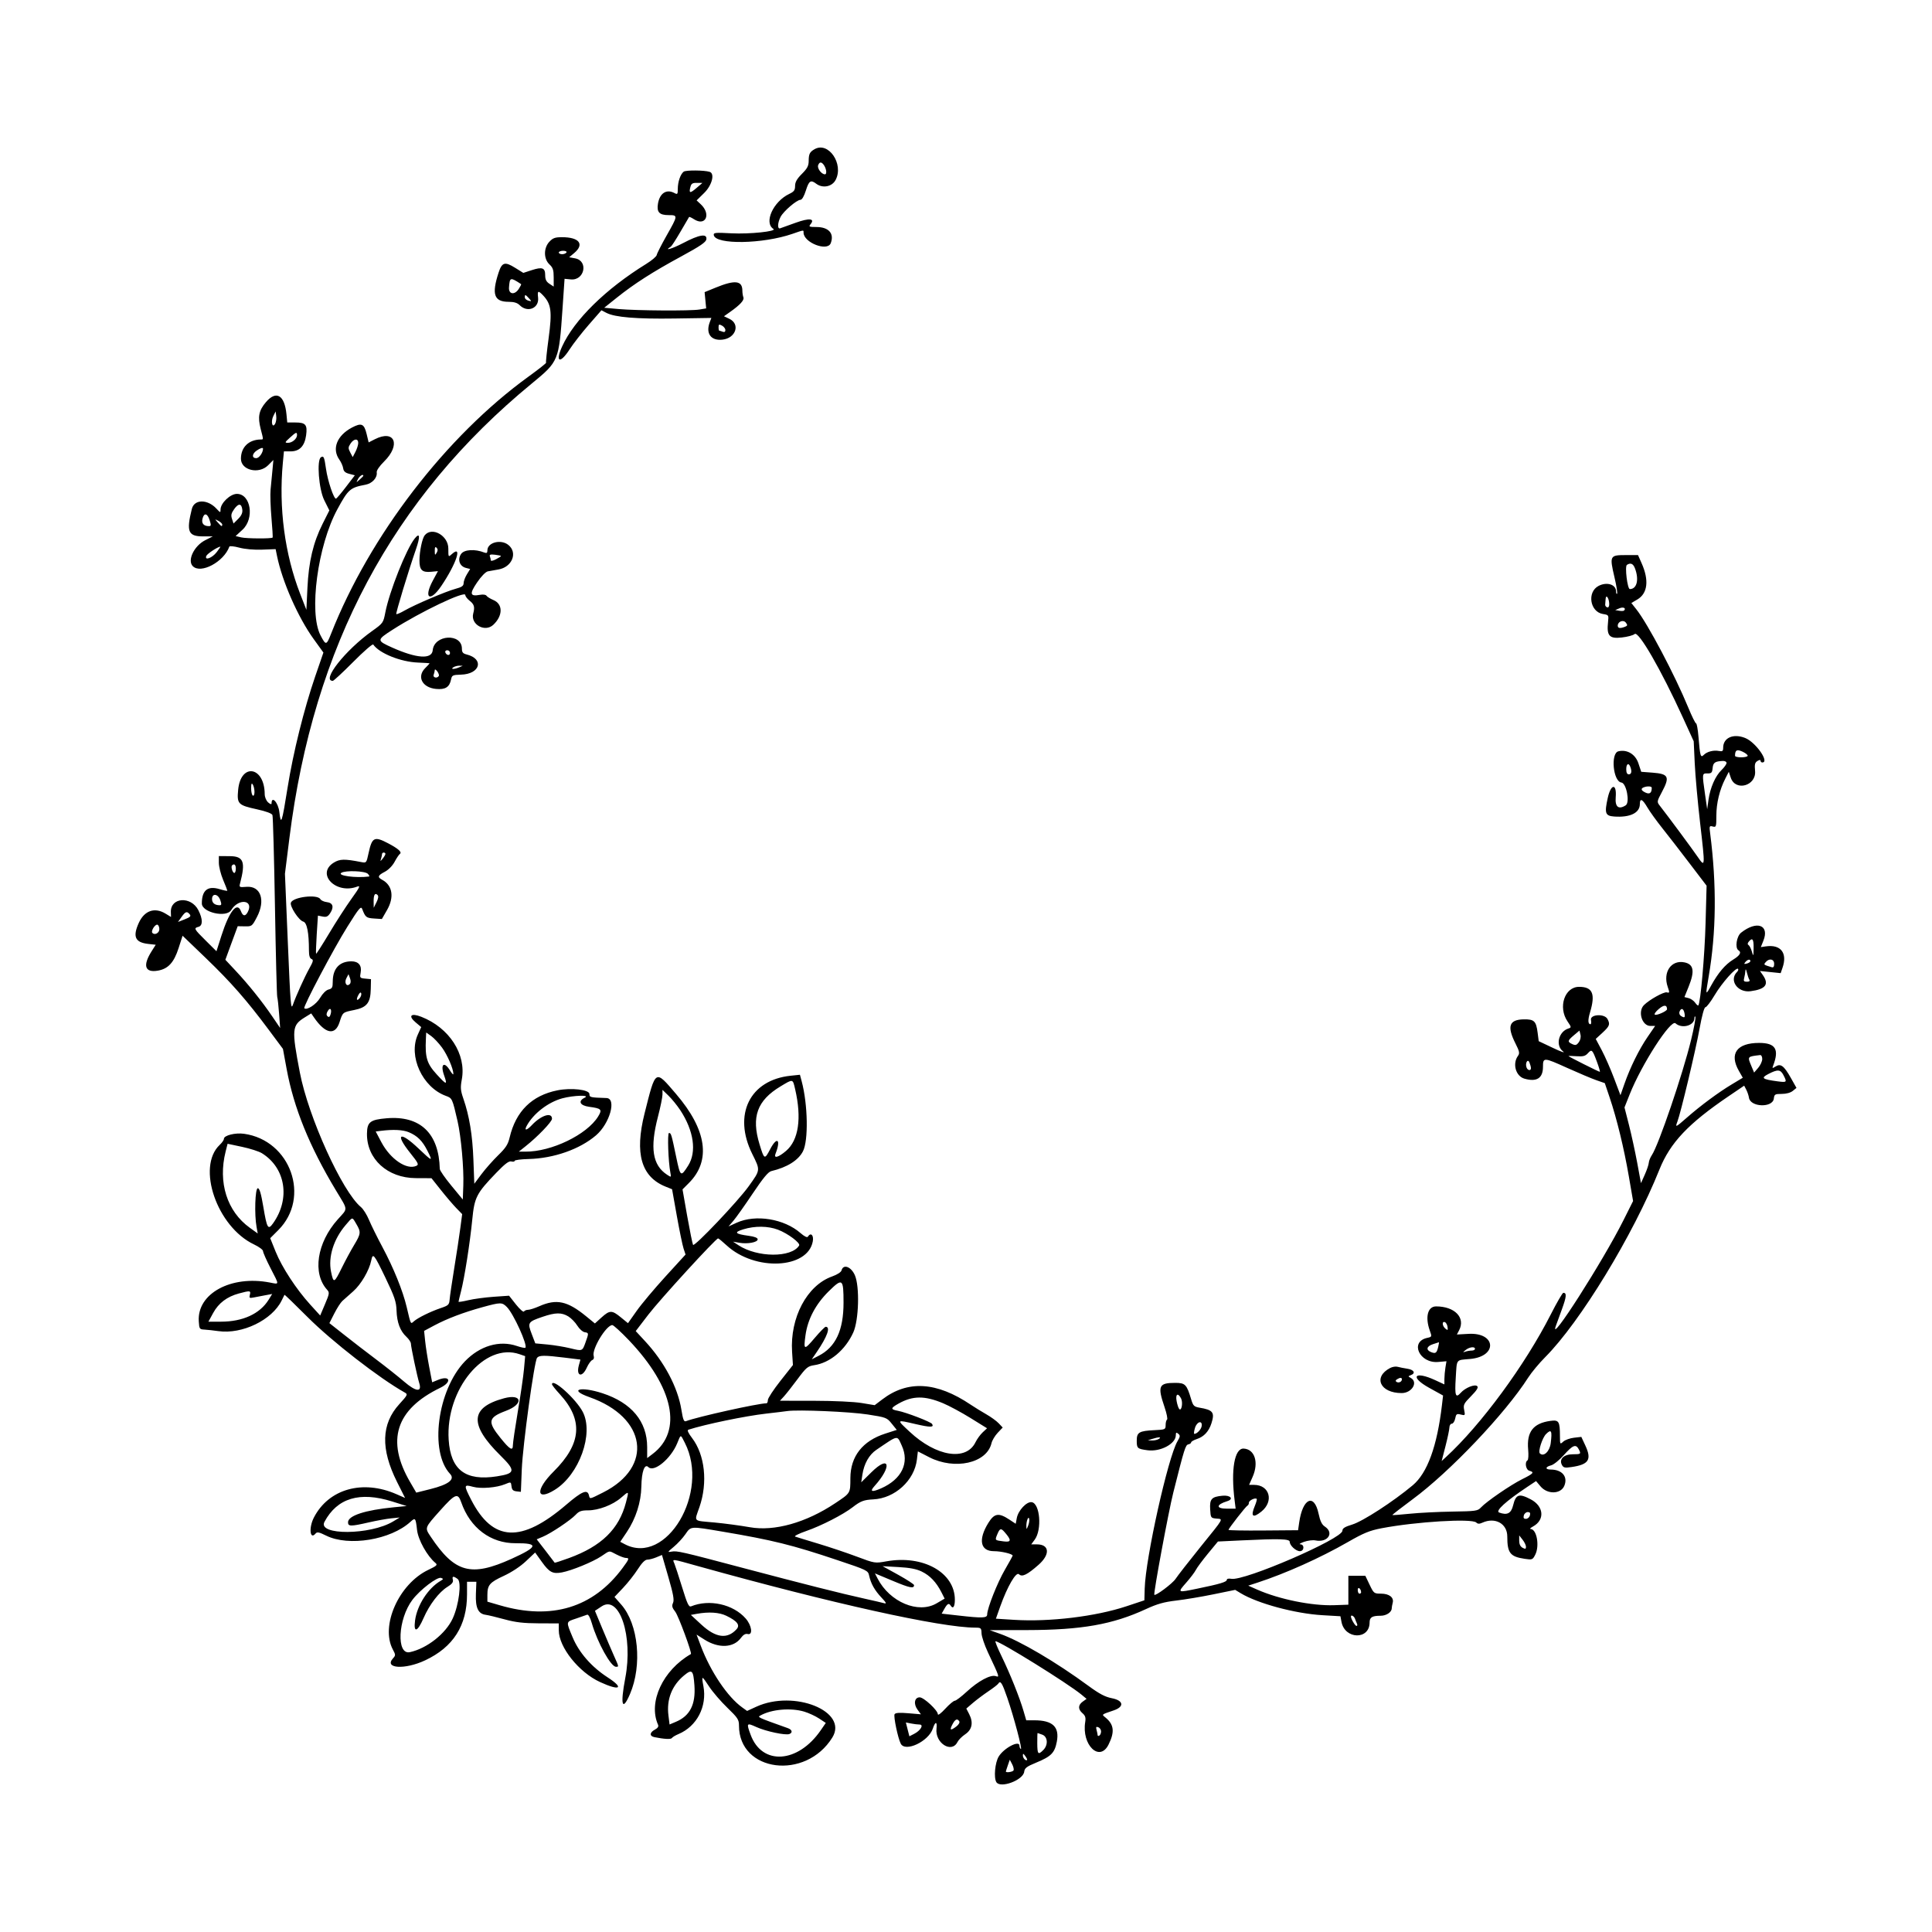
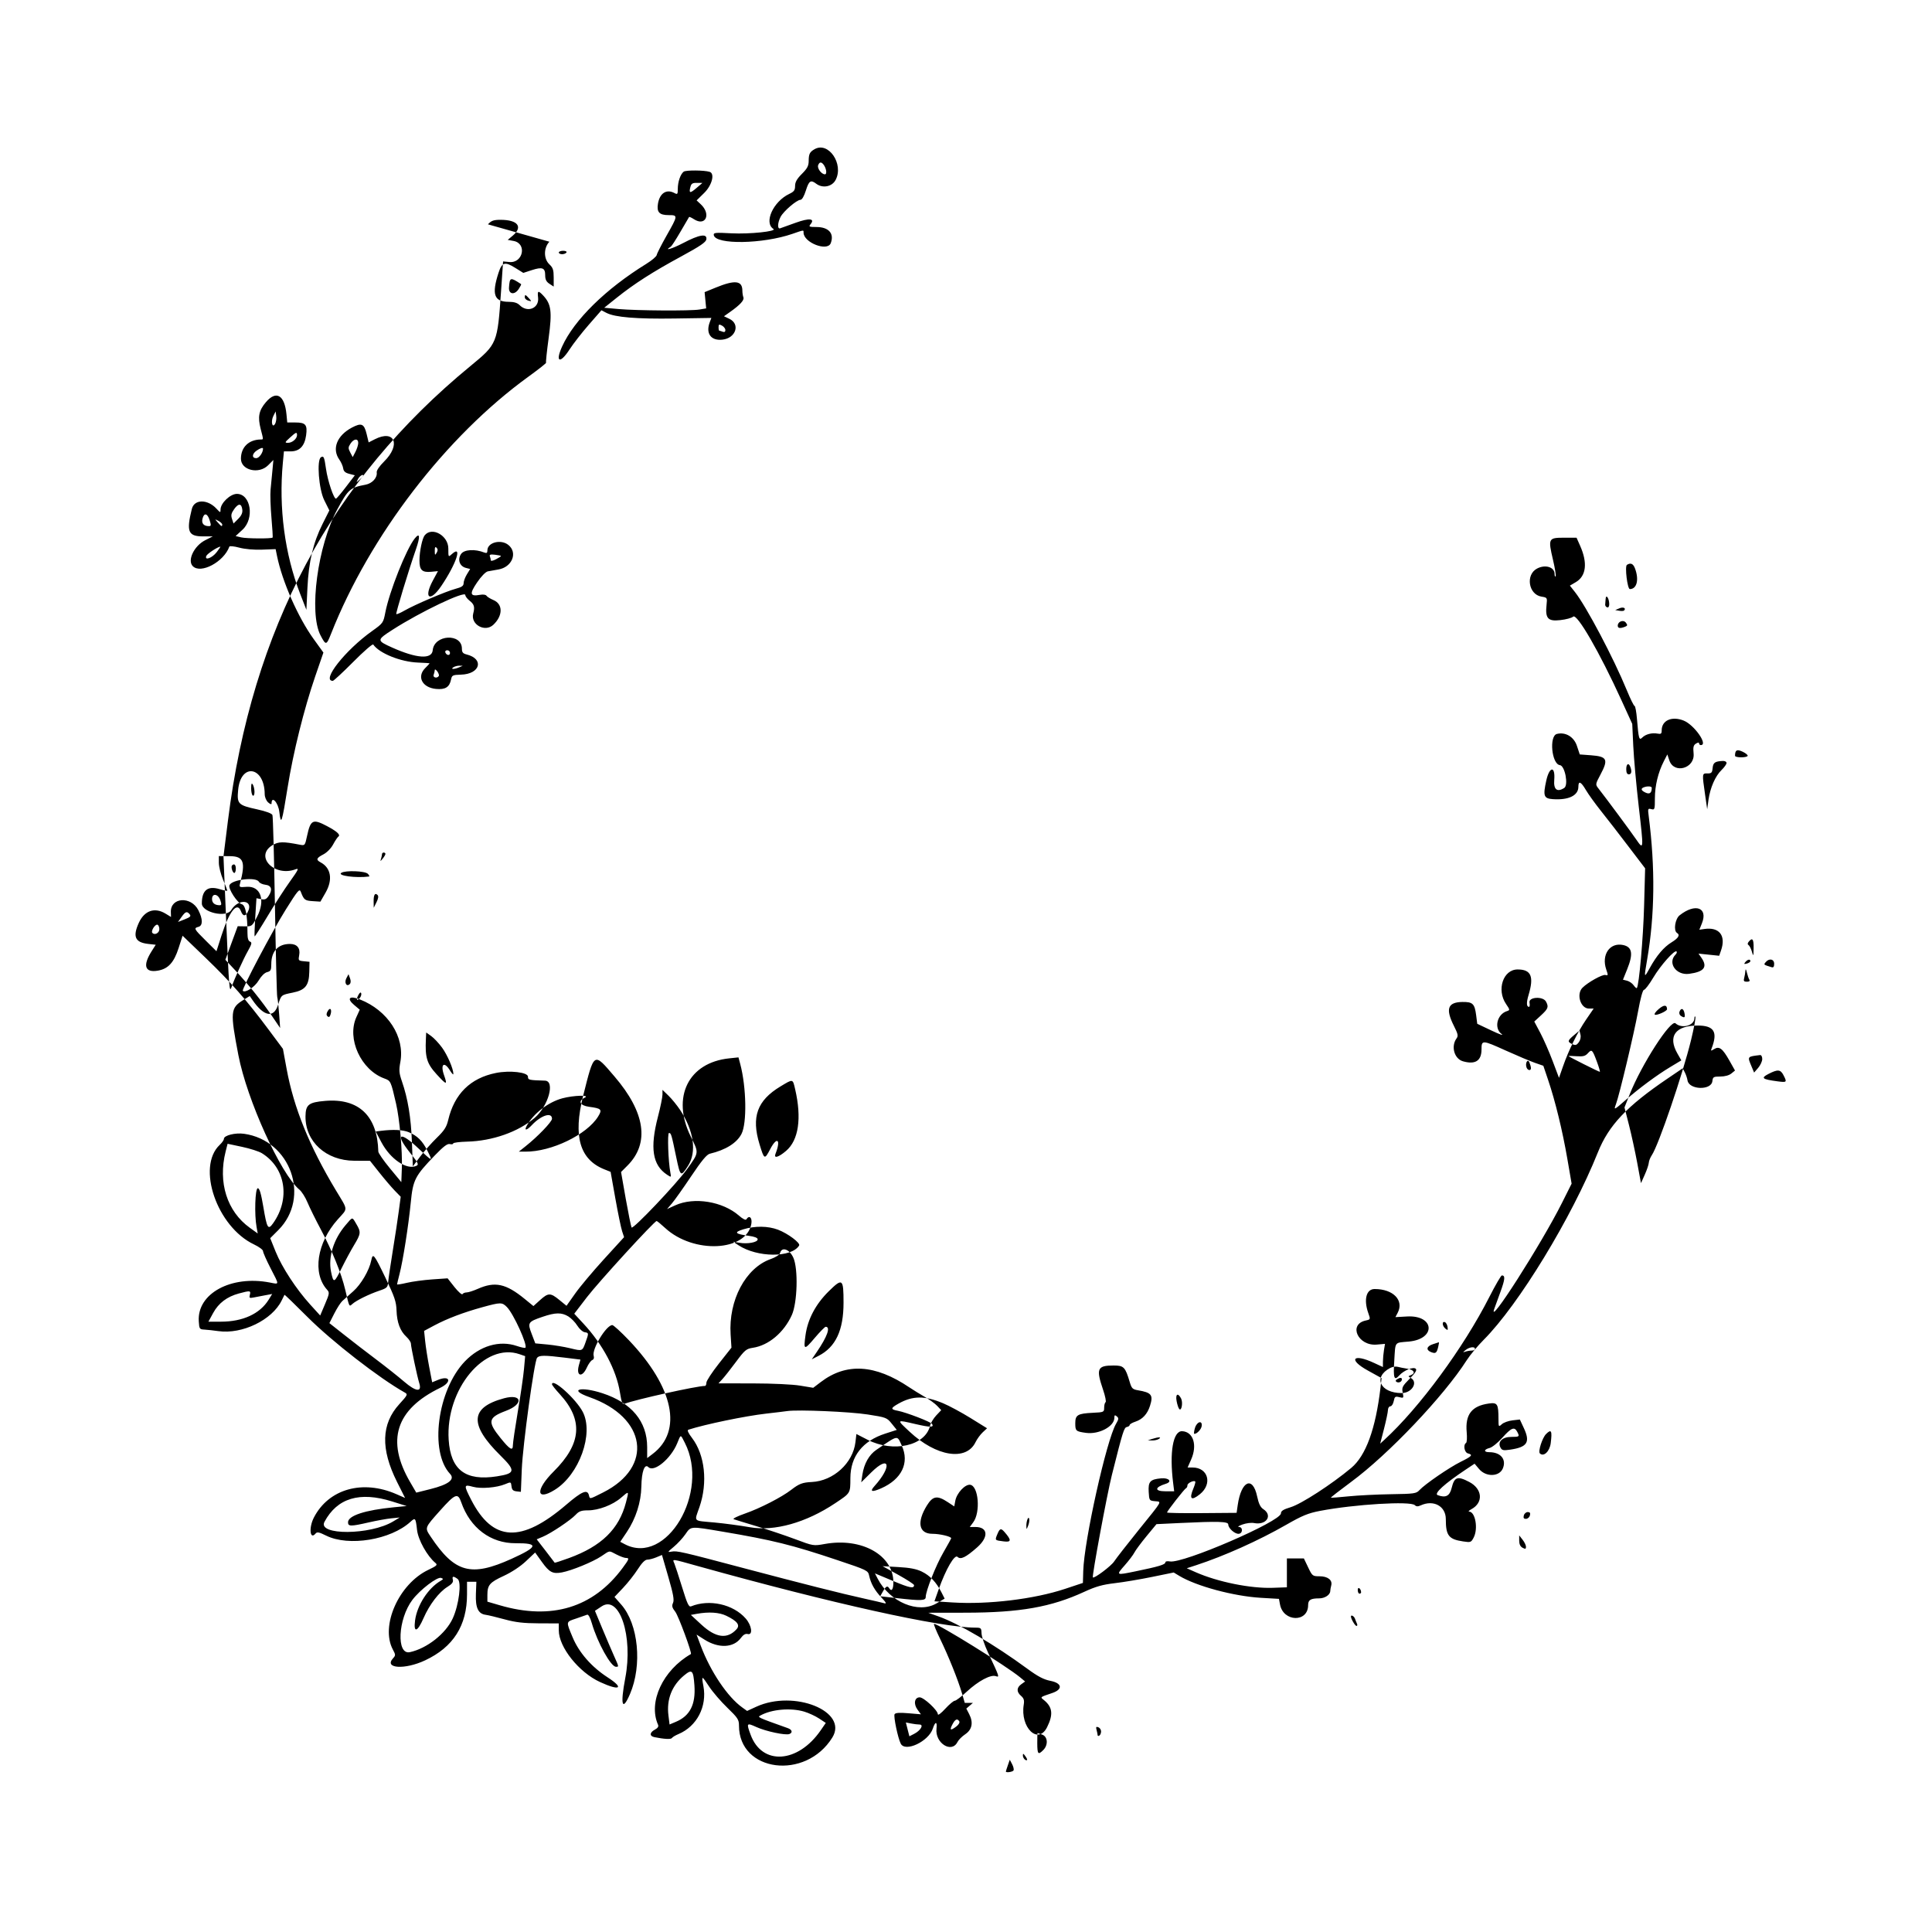
<svg xmlns="http://www.w3.org/2000/svg" fill="#000000" width="800px" height="800px" version="1.1" viewBox="144 144 512 512">
-   <path d="m359.88 183.53c-1.285 0.727-1.559 1.273-1.57 3.121-0.004 1.305-0.371 2-1.809 3.438-1.32 1.32-1.797 2.168-1.797 3.188 0 1.129-0.281 1.512-1.535 2.106-4.262 2.027-6.801 7.625-4.203 9.293 0.992 0.637-6.344 1.402-11.074 1.156-4.402-0.234-4.852-0.188-4.727 0.496 0.488 2.559 12.988 2.352 20.816-0.348 3.152-1.09 2.969-1.066 2.969-0.336 0 2.648 6.332 5.102 7.207 2.797 0.973-2.555-0.535-4.266-3.769-4.277-1.926-0.004-2.121-0.09-1.617-0.699 1.309-1.574-0.27-1.75-3.934-0.426-1.934 0.695-3.766 1.359-4.078 1.465-0.777 0.281-0.719-1.438 0.105-3.031 0.773-1.496 4.293-4.519 5.266-4.519 0.402 0 0.961-0.953 1.438-2.477 0.816-2.59 1.281-2.891 2.734-1.789 1.703 1.289 4.195 0.809 5.144-0.996 2.223-4.227-1.883-10.25-5.566-8.16zm2.359 4.078c0.754 0.965 0.984 2.586 0.371 2.586-0.914 0-2.102-1.602-1.793-2.41 0.344-0.887 0.82-0.945 1.422-0.176zm-37.051 1.883c-0.867 0.66-1.566 2.707-1.566 4.574 0 1.41-0.09 1.52-0.875 1.098-2.133-1.141-3.926 0.023-4.387 2.856-0.355 2.211 0.383 2.988 2.836 2.988 2.5 0 2.488 0.074-0.547 5.434-1.379 2.445-2.555 4.754-2.613 5.144-0.059 0.387-1.309 1.445-2.777 2.352-10.758 6.648-19.082 14.824-22.293 21.887-1.902 4.195-0.555 4.707 1.992 0.754 0.957-1.484 3.25-4.422 5.086-6.527l3.34-3.824 1.332 0.691c2.258 1.172 7.981 1.641 18.09 1.488l9.715-0.148-0.426 1.125c-1.133 2.984 0.312 4.981 3.367 4.629 3.543-0.398 4.773-4.121 1.824-5.519l-1.426-0.68 1.598-1.129c2.691-1.898 3.828-3.144 3.547-3.887-0.148-0.379-0.27-1.168-0.27-1.746 0-2.715-1.949-2.938-7.144-0.801l-2.863 1.172 0.414 4.305-1.809 0.305c-2.324 0.391-16.516 0.301-21.43-0.133l-3.781-0.34 3.328-2.664c4.644-3.715 9.543-6.852 17.109-10.953 5.027-2.734 6.523-3.75 6.633-4.527 0.234-1.59-1.855-1.262-6.109 0.977-2.898 1.523-5.375 2.254-3.309 0.977 0.223-0.137 1.375-1.926 2.559-3.965 1.18-2.047 2.211-3.797 2.277-3.894 0.074-0.094 0.637 0.16 1.258 0.562 3.117 2.047 4.672-1.316 1.828-3.949l-1.086-1.016 2.004-1.973c2.074-2.031 2.883-5.137 1.449-5.594-1.406-0.449-6.305-0.484-6.875-0.047zm3.41 4.316c-1.738 1.488-2.062 1.445-1.648-0.211 0.234-0.941 0.551-1.148 1.746-1.133l1.453 0.016zm-39.008 14.25c-1.555 1.668-1.543 4.551 0.02 6.012 0.93 0.871 1.125 1.48 1.125 3.469v2.41l-1.125-0.738c-0.836-0.551-1.129-1.137-1.129-2.277 0-1.973-0.766-2.258-3.578-1.336l-2.219 0.723-2.199-1.367c-2.695-1.676-3.461-1.449-4.356 1.297-1.883 5.762-1.203 7.734 2.668 7.734 1.426 0 2.297 0.266 2.926 0.895 2.09 2.09 5.203 0.801 4.875-2.019-0.219-1.852 0.027-1.953 1.34-0.559 2.156 2.297 2.402 4.25 1.461 11.266-0.477 3.512-0.785 6.465-0.684 6.559 0.094 0.102-1.996 1.75-4.648 3.672-21.875 15.836-42.07 42.133-52.324 68.137-1.242 3.137-1.379 3.16-2.797 0.449-3.148-6.019-0.77-23.82 4.473-33.445 2.871-5.285 3.375-5.723 7.43-6.481 1.812-0.34 3.191-1.863 2.984-3.289-0.074-0.477 0.727-1.648 1.938-2.844 4.531-4.465 2.832-8.602-2.438-5.918l-1.637 0.836-0.535-2.227c-0.66-2.734-1.363-3.043-3.898-1.703-3.984 2.113-5.367 5.644-3.332 8.496 0.473 0.664 0.93 1.699 1.016 2.297 0.113 0.801 0.551 1.195 1.621 1.469l1.469 0.383-2.312 3.027c-1.273 1.668-2.469 3.086-2.66 3.16-0.562 0.219-2.211-4.66-2.668-7.875-0.453-3.18-0.609-3.543-1.344-3.09-1.164 0.719-0.566 8.484 0.875 11.371l1.352 2.715-1.785 3.551c-2.496 4.969-3.695 10.031-4.023 17.004l-0.277 5.789-1.641-4.215c-4.098-10.543-5.719-22.824-4.598-34.73l0.289-3.043h1.754c2.383 0 3.727-1.391 4.121-4.25 0.387-2.809-0.117-3.41-2.852-3.41h-2.141l-0.207-2.141c-0.492-5.133-2.699-6.453-5.434-3.262-1.895 2.211-2.227 3.914-1.402 7.117 0.754 2.894 0.75 2.793 0.059 2.793-3.203 0.016-5.293 2.031-5.293 5.102 0 3.055 4.742 4.191 7.203 1.73l1.395-1.402-0.258 2.809c-0.145 1.535-0.367 3.812-0.488 5.051-0.121 1.238-0.016 4.574 0.23 7.406 0.25 2.832 0.395 5.219 0.309 5.297-0.316 0.324-6.91 0.281-8.305-0.047l-1.496-0.352 1.832-1.691c3.223-2.977 2.195-9.488-1.496-9.488-1.758 0-4.332 2.461-4.332 4.137 0 0.906-0.043 0.898-1.074-0.211-2.391-2.578-5.887-2.539-6.531 0.062-1.5 6.019-0.988 7.277 3.008 7.277h2.539l-2 1.012c-2.965 1.5-4.809 5.367-3.293 6.883 2.125 2.129 8.227-1.137 9.688-5.191 0.082-0.211 1.258-0.09 2.621 0.277 1.5 0.402 3.894 0.613 6.062 0.531l3.578-0.133 0.367 1.797c1.391 6.809 5.562 16.277 9.719 22.039l2.578 3.57-2.184 6.344c-2.953 8.602-5.828 20.156-7.293 29.348-1.512 9.477-1.777 10.281-2.195 6.602-0.285-2.527-2.074-4.504-2.074-2.285 0 0.293-0.391 0.164-0.902-0.297-0.523-0.477-0.906-1.398-0.91-2.211-0.055-7.363-6.363-8.344-7.039-1.094-0.348 3.703-0.02 4.043 4.977 5.133 2.43 0.531 3.949 1.098 4.113 1.527 0.145 0.379 0.441 11.234 0.664 24.121 0.219 12.891 0.492 23.738 0.609 24.109 0.117 0.363 0.34 2.363 0.492 4.434l0.277 3.766-2.102-3.09c-2.684-3.949-6.297-8.457-9.719-12.109l-2.695-2.883 1.633-4.449 1.637-4.441 1.891 0.031c1.852 0.035 1.926-0.016 3.199-2.457 2.34-4.465 1.012-8.309-2.758-8.012-1.93 0.152-1.984 0.125-1.691-0.973 1.48-5.648 0.918-7.133-2.711-7.156l-2.926-0.023v1.797c0 0.988 0.504 3.004 1.121 4.477 0.621 1.469 1.125 2.773 1.125 2.891 0 0.121-0.941-0.07-2.098-0.414-3.113-0.938-4.656 0.32-4.656 3.805 0 2.387 6.516 3.863 7.785 1.758 1.945-3.223 6.102-2.703 4.363 0.547-0.637 1.188-1.273 1.094-1.789-0.254-1-2.625-3.09-0.004-5.16 6.465l-1.324 4.148-2.836-2.816c-3.137-3.109-3.242-3.305-1.941-3.648 1.188-0.309 1.184-2.059-0.016-4.406-1.938-3.793-7.398-3.438-7.293 0.477l0.043 1.309-1.438-0.875c-2.894-1.766-5.609-0.832-7.102 2.449-1.66 3.656-0.98 5.176 2.488 5.57l2 0.223-1.113 1.762c-2.379 3.762-1.758 5.684 1.648 5.106 2.746-0.469 4.289-2.133 5.523-5.977l1.059-3.281 6.156 5.918c6.633 6.375 10.855 11.184 16.715 19.062l3.723 5.004 0.98 5.324c1.891 10.281 6.047 20.516 13.051 32.156 3.305 5.496 3.254 4.625 0.488 7.719-5.531 6.199-6.754 14.285-2.816 18.633 0.668 0.742 0.633 1.031-0.555 3.816l-1.277 3.012-2.637-2.898c-3.707-4.078-7.492-9.867-9.176-14.035l-1.43-3.559 2.137-2.137c8.652-8.66 3.269-23.812-9.074-25.531-2.328-0.324-5.332 0.426-5.332 1.332 0 0.309-0.496 1.035-1.113 1.605-6.207 5.84-0.727 21.742 9.102 26.395 1.305 0.617 2.375 1.41 2.375 1.766 0 0.355 0.906 2.414 2.023 4.578 2.344 4.555 2.363 4.242-0.219 3.742-10.293-1.988-19.305 2.93-18.832 10.273 0.129 2.027 0.207 2.137 1.484 2.199 0.746 0.043 2.414 0.219 3.707 0.406 6.328 0.891 14.246-2.945 16.781-8.125 0.359-0.75 0.691-1.418 0.742-1.5 0.047-0.082 2.789 2.566 6.094 5.879 6.469 6.481 19.094 16.285 25.809 20.035 0.816 0.457 0.715 0.664-1.453 3.039-4.82 5.273-5.016 11.879-0.613 20.664l2.121 4.219-2.269-0.992c-8.996-3.938-17.969-1.41-21.898 6.18-1.391 2.695-1.051 6.039 0.434 4.254 0.414-0.5 0.914-0.402 2.832 0.547 5.957 2.949 17.113 1.117 22.332-3.672 1.285-1.172 1.375-1.059 1.742 2.18 0.297 2.625 2.688 6.922 4.867 8.723 0.625 0.523 0.387 0.754-1.879 1.832-7.805 3.723-12.754 14.82-9.406 21.113 0.758 1.41 0.758 1.551 0.043 2.344-2.449 2.707 3.121 3.055 8.512 0.527 7.465-3.5 11.105-9.227 11.105-17.488v-3.336h2.477l-0.125 3.266c-0.137 3.66 0.617 5.242 2.625 5.496 0.605 0.078 2.824 0.609 4.934 1.188 2.949 0.805 5.039 1.051 9.117 1.066l5.293 0.02v1.848c0.004 4.441 5.312 11.105 10.906 13.68 5.316 2.453 6.539 1.676 2-1.254-4.242-2.75-7.555-6.547-9.242-10.598-1.781-4.285-1.828-4.039 0.953-4.973 1.305-0.438 2.606-0.887 2.891-1.008 0.324-0.133 0.809 0.746 1.246 2.258 1.484 5.113 5.039 11.535 6.379 11.535 0.82 0 0.836 0.109-0.543-2.981-0.652-1.457-2.043-4.715-3.098-7.246l-1.91-4.598 1.781-1.18c4.727-3.125 8.375 7.938 6.258 18.988-1.363 7.141-0.812 9.039 1.242 4.258 3.297-7.66 2.238-18.543-2.312-23.711l-1.789-2.031 2.269-2.394c1.25-1.316 3.004-3.543 3.894-4.938 1.094-1.703 1.926-2.547 2.531-2.547 0.496 0 1.574-0.281 2.394-0.621l1.492-0.625 1.695 5.859c1.312 4.539 1.59 6.078 1.234 6.852-0.363 0.801-0.242 1.27 0.602 2.344 0.836 1.078 4.504 10.996 4.137 11.207-7.426 4.258-11.371 12.734-8.715 18.711 0.219 0.48-0.043 0.895-0.828 1.316-1.414 0.75-1.473 1.723-0.125 1.992 2.625 0.531 4.394 0.621 4.641 0.227 0.141-0.23 0.922-0.703 1.727-1.039 4.879-2.039 7.629-7.312 6.613-12.723-0.539-2.883-0.461-2.879 1.543 0.164 0.945 1.434 3.106 3.941 4.801 5.574 2.773 2.68 3.086 3.156 3.086 4.731 0 12.344 17.676 14.59 24.746 3.152 4.285-6.926-10.113-12.746-20.164-8.148l-2.43 1.117-1.27-0.914c-3.894-2.769-8.434-9.516-11-16.34l-1.125-2.981 2.094 1.328c3.746 2.375 7.703 2.199 9.645-0.426 0.641-0.863 1.223-1.203 1.801-1.055 1.453 0.383 1.121-2.254-0.531-4.125-3.309-3.773-9.645-5.176-14.438-3.211-0.617 0.254-1.02-0.594-2.383-5.016-0.906-2.93-1.836-5.781-2.07-6.34-0.535-1.27-1.004-1.324 6.481 0.762 35.32 9.84 64.141 16.23 73.281 16.242 1.508 0.004 1.602 0.098 1.645 1.512 0.023 0.828 0.789 3.109 1.707 5.066 3.137 6.68 3.113 6.606 2.039 6.266-1.375-0.434-4.625 1.312-7.648 4.109-1.438 1.332-2.875 2.422-3.188 2.422-0.316 0-1.457 0.957-2.535 2.129-1.113 1.215-1.953 1.836-1.953 1.445 0-1.016-3.715-4.477-4.809-4.477-1.383 0-1.695 1.738-0.578 3.262l0.902 1.234-3.324-0.281c-2.352-0.203-3.422-0.121-3.656 0.254-0.332 0.543 0.875 6.34 1.633 7.809 1.195 2.328 7.371-0.578 8.504-4.012 0.641-1.945 1.195-1.941 0.969 0.012-0.445 3.824 4.008 6.672 5.57 3.547 0.273-0.551 1.191-1.469 2.035-2.035 1.836-1.23 2.207-3.117 1.055-5.348l-0.758-1.469 1.746-1.496c0.957-0.82 2.805-2.203 4.094-3.074 1.289-0.863 2.465-1.777 2.613-2.016 0.594-0.953 1.027-0.273 2.406 3.731 1.777 5.164 4.078 13.879 3.586 13.57-0.199-0.121-0.363-0.516-0.363-0.875 0-1.539-4.086 0.594-5.492 2.867-0.984 1.598-1.355 5.606-0.629 6.789 1.074 1.734 7.117-0.523 7.383-2.762 0.113-0.961 0.656-1.371 3.152-2.398 4-1.648 4.922-2.582 5.492-5.566 0.734-3.914-1.094-5.656-5.953-5.66h-2.152l-0.723-2.477c-1.031-3.562-3.606-9.965-5.828-14.527-1.055-2.168-1.773-3.945-1.594-3.945 1.191 0 19.172 11.164 22.781 14.148l1.352 1.121-1.012 0.727c-1.273 0.91-1.293 2.035-0.059 3.09 0.73 0.633 0.898 1.156 0.711 2.305-0.992 6.094 3.809 10.754 6.18 6 1.68-3.371 1.457-5.324-0.816-7.18-1.039-0.848-1.164-0.746 2.203-1.891 2.867-0.977 2.59-2.625-0.535-3.227-1.742-0.34-3.293-1.152-6.082-3.199-8.688-6.383-18.195-11.977-23.562-13.875l-2.703-0.961 9.91-0.016c14.402-0.023 22.676-1.48 31.484-5.555 2.988-1.379 4.789-1.887 8.031-2.269 2.301-0.266 6.754-1.012 9.906-1.66l5.723-1.172 1.484 0.898c4.535 2.731 14.402 5.387 21.602 5.812l4.809 0.281 0.277 1.484c0.875 4.676 7.453 4.832 7.453 0.168 0-1.379 0.664-1.785 2.934-1.785 1.5 0 2.918-0.941 2.93-1.949 0.004-0.289 0.121-0.953 0.258-1.473 0.383-1.422-0.91-2.434-3.113-2.434-1.824-0.008-1.914-0.074-3.008-2.367l-1.129-2.363h-4.5v7.656l-3.75 0.133c-5.871 0.207-14.57-1.555-20.398-4.125l-2.387-1.055 2.457-0.801c7.519-2.461 16.594-6.535 23.871-10.707 4.285-2.457 5.812-3.086 8.988-3.699 9.18-1.754 23.992-2.644 25.125-1.516 0.383 0.387 0.812 0.398 1.586 0.047 3.398-1.547 6.625 0.223 6.625 3.644 0 4.371 0.754 5.348 4.582 5.918 2.019 0.305 2.133 0.262 2.816-1.059 1.207-2.344 0.422-6.789-1.215-6.844-0.301-0.008-0.023-0.305 0.625-0.656 3.207-1.746 2.902-5.371-0.609-7.207-3.109-1.629-3.934-1.344-4.656 1.617-0.523 2.133-1.582 2.668-3.703 1.883-1.074-0.398 1.789-3.008 7.438-6.773l2.348-1.562 1.184 1.406c1.828 2.172 5.367 2.086 6.301-0.148 1.008-2.414-0.574-4.309-3.602-4.309-1.527 0-1.465-0.723 0.09-1.113 0.684-0.168 2.223-1.406 3.414-2.754 2.336-2.613 3.156-2.941 3.894-1.566 0.699 1.312 0.625 1.383-1.539 1.383-2.379 0-3.707 1.293-2.891 2.816 0.402 0.754 0.766 0.832 2.566 0.566 4.578-0.668 5.394-1.973 3.617-5.758l-1.039-2.231-1.945 0.223c-1.07 0.125-2.344 0.578-2.828 1.02-0.863 0.781-0.883 0.754-0.891-1.41-0.012-3.961-0.273-4.387-2.543-4.074-4.543 0.629-6.309 2.906-5.879 7.606 0.129 1.426 0.055 2.707-0.176 2.844-0.801 0.5-0.438 2.523 0.496 2.769 1.414 0.375 1.102 0.742-1.914 2.231-3.066 1.523-9.477 5.926-10.926 7.5-0.848 0.922-1.359 0.992-7.59 1.086-3.668 0.059-8.719 0.309-11.215 0.566-2.492 0.258-4.594 0.41-4.664 0.348-0.062-0.07 2.352-1.949 5.367-4.176 9.871-7.273 24.555-22.734 30.617-32.23 0.887-1.387 2.906-3.816 4.492-5.406 9.289-9.309 23.344-32.375 30.297-49.746 2.852-7.113 7.652-12.195 18.434-19.5l4.027-2.731 0.559 1.082c0.309 0.594 0.621 1.539 0.707 2.102 0.359 2.539 6.301 2.746 6.594 0.234 0.133-1.125 0.305-1.23 2.086-1.23 1.195 0 2.332-0.309 2.934-0.797l0.98-0.797-1.492-2.648c-1.82-3.223-2.691-3.875-4.039-3.031-0.867 0.543-0.938 0.52-0.656-0.207 1.672-4.352 0.637-6.035-3.707-6.035-5.918 0-7.981 2.859-5.359 7.43l1.027 1.801-2.938 1.766c-3.496 2.094-8.246 5.609-11.863 8.785-3.035 2.66-3.152 2.707-2.523 1.059 0.879-2.309 4.805-18.777 5.852-24.555 0.645-3.539 1.246-5.746 1.578-5.746 0.289 0 1.398-1.453 2.453-3.227 1.938-3.262 5.668-7.453 6.18-6.945 0.152 0.156 0.035 0.52-0.254 0.812-2.219 2.211 0.141 5.574 3.582 5.117 4.004-0.535 4.969-1.809 3.238-4.285l-0.754-1.074 5.484 0.57 0.484-1.402c1.371-3.938-0.449-6.277-4.434-5.688l-1.309 0.191 0.676-1.688c1.676-4.184-1.73-5.426-5.898-2.141-1.211 0.949-1.676 4.066-0.707 4.672 0.875 0.539 0.41 1.363-1.41 2.477-2.098 1.289-3.961 3.484-5.828 6.871-1.512 2.742-1.527 2.691-0.656-2.367 2.016-11.727 2.148-24.266 0.402-37.926-0.262-1.984-0.219-2.094 0.684-1.859 0.906 0.238 0.953 0.09 0.953-2.875 0-3.309 0.855-6.852 2.371-9.816l0.926-1.805 0.527 1.574c1.246 3.707 6.812 2.133 6.434-1.816-0.164-1.699-0.043-2.207 0.625-2.625 0.516-0.324 0.828-0.348 0.828-0.066 0 0.25 0.203 0.457 0.453 0.457 2.027 0-1.715-5.359-4.535-6.492-3.129-1.25-5.824-0.059-5.824 2.578 0 0.914-0.18 1.051-1.117 0.871-1.449-0.277-3.144 0.16-4.019 1.035-0.844 0.848-0.984 0.375-1.414-4.863-0.156-1.922-0.445-3.492-0.637-3.492-0.188 0-1.113-1.871-2.055-4.168-3.523-8.57-10.734-22.227-13.758-26.043l-1.332-1.684 1.586-0.93c2.746-1.625 3.152-5.086 1.129-9.633l-0.949-2.137h-3.328c-4.137 0-4.238 0.207-2.914 5.856 0.531 2.262 0.844 4.238 0.695 4.387-0.148 0.148-0.27-0.129-0.27-0.617 0-1.844-2.445-2.609-4.644-1.453-3.102 1.633-2.277 6.879 1.164 7.441 1.527 0.242 1.555 0.285 1.355 2.117-0.398 3.641 0.332 4.481 3.594 4.113 1.547-0.168 3.102-0.59 3.453-0.922 0.996-0.957 6.988 9.414 12.773 22.102l2.883 6.316 0.273 5.852c0.148 3.215 0.797 10.383 1.438 15.938 1.352 11.672 1.344 11.75-0.68 8.809-1.352-1.984-7.894-10.816-10.027-13.535-0.785-1.008-0.773-1.098 0.562-3.602 2.164-4.059 1.797-4.82-2.488-5.144l-2.984-0.223-0.75-2.254c-0.793-2.418-3.027-3.75-5.316-3.176-2.102 0.531-1.375 8.02 0.801 8.266 1.336 0.156 2.316 5.305 1.148 6.047-1.887 1.203-2.856 0.426-2.648-2.125 0.312-3.754-1.266-3.641-2.106 0.152-0.91 4.102-0.668 4.773 1.738 4.941 4.18 0.297 6.766-0.965 6.766-3.293 0-1.668 0.676-1.371 1.996 0.883 0.645 1.102 2.434 3.582 3.973 5.516 1.543 1.93 4.809 6.144 7.258 9.371l4.461 5.852-0.27 9.914c-0.234 8.617-1.348 21.227-1.926 21.816-0.105 0.113-0.488-0.223-0.848-0.738-0.363-0.512-1.141-1.055-1.742-1.203l-1.086-0.273 1.102-2.727c1.672-4.137 1.371-5.949-1.074-6.465-3.523-0.738-5.801 2.582-4.457 6.496 0.531 1.531 0.516 1.645-0.242 1.449-0.773-0.203-4.629 1.945-6.055 3.371-1.699 1.699-0.523 5.527 1.707 5.527h1.254l-2.004 2.922c-2.269 3.32-4.613 8.07-6.141 12.453l-1.043 2.984-1.684-4.457c-0.922-2.449-2.394-5.805-3.269-7.453l-1.598-3.008 1.793-1.648c1.895-1.758 2.066-2.234 1.32-3.629-0.789-1.484-4.668-1.258-4.375 0.254 0.117 0.621 0.059 1.129-0.137 1.129-0.676 0-0.719-1.133-0.125-3.106 1.492-4.949 0.703-6.805-2.891-6.805-3.828 0-5.629 5.379-3.07 9.148 1.051 1.547 1.062 1.633 0.238 1.895-2.606 0.824-3.481 4.488-1.445 6.043 0.703 0.535-0.41 0.16-2.594-0.875l-3.828-1.812-0.289-2.254c-0.395-3.086-0.91-3.574-3.699-3.527-3.856 0.074-4.465 1.848-2.18 6.371 1.07 2.129 1.172 2.617 0.672 3.301-1.52 2.086-0.594 5.383 1.699 6.043 3.266 0.938 4.926-0.117 4.926-3.137 0-2.535 0.191-2.527 6.359 0.262 3.07 1.383 6.574 2.863 7.801 3.289l2.223 0.773 1.281 3.793c1.895 5.598 3.809 13.473 5.086 20.895l1.129 6.555-2.535 5.062c-5.465 10.914-19.945 33.555-17.934 28.043 0.18-0.496 0.906-2.492 1.613-4.434 1.219-3.34 1.305-4.352 0.371-4.352-0.223 0-1.727 2.586-3.332 5.742-6.82 13.414-18.473 29.266-27.816 37.832l-1.098 1.008 1.016-3.934c0.555-2.164 1.023-4.391 1.039-4.949 0.008-0.555 0.297-1.012 0.641-1.012 0.34 0 0.742-0.613 0.891-1.363 0.242-1.215 0.402-1.332 1.473-1.059 1.168 0.289 1.199 0.254 0.91-1.207-0.277-1.367-0.102-1.711 1.824-3.668 1.516-1.539 1.988-2.297 1.641-2.641-0.617-0.621-3.18 0.406-4.379 1.754-1.359 1.527-1.617 0.766-1.324-3.887 0.328-5.238-0.059-4.731 3.856-5.086 7.301-0.668 6.844-7.062-0.473-6.648l-3.078 0.172 0.594-1.133c1.734-3.324-1.16-6.316-6.109-6.316-2.211 0-2.941 2.816-1.668 6.394 0.594 1.656 0.582 1.672-0.695 1.953-4.688 1.027-2.035 6.809 2.926 6.379l2.191-0.191-0.27 1.629c-0.148 0.895-0.27 2.281-0.277 3.07l-0.004 1.441-2.367-1.098c-5.59-2.602-6.945-0.91-1.621 2.027l3.637 2.012-0.289 2.492c-1.285 10.945-3.867 18.047-7.754 21.301-5.156 4.316-13.215 9.547-16.043 10.406-1.957 0.594-2.59 0.996-2.59 1.637 0 2.133-26.027 13.391-29.441 12.738-0.684-0.125-1.188-0.02-1.188 0.262 0 0.566-1.801 1.109-7.828 2.348-5.336 1.098-5.309 1.117-2.879-1.652 1.062-1.211 2.195-2.707 2.508-3.324 0.312-0.621 1.758-2.562 3.207-4.324l2.637-3.191 6.203-0.297c10.125-0.488 12.82-0.41 12.82 0.375 0 0.973 1.645 2.484 2.699 2.484 1.16 0 1.273-1.801 0.109-1.824-0.43-0.012 0.012-0.305 0.98-0.652 0.973-0.348 2.328-0.516 3.023-0.379 3.277 0.656 5.059-1.992 2.477-3.684-0.77-0.504-1.223-1.445-1.637-3.387-1.168-5.504-4.211-4.141-5.141 2.305l-0.297 2.066-9.215 0.074c-5.07 0.043-9.219-0.035-9.219-0.164 0-0.367 4.621-6.277 5.039-6.449 0.199-0.078 0.363-0.422 0.363-0.758 0-0.59 1.672-1.398 2.07-1.004 0.105 0.109-0.113 0.934-0.488 1.832-1.184 2.824-0.578 3.371 1.707 1.543 3.406-2.727 2.211-7.09-1.93-7.09h-1.309l0.926-2.102c1.699-3.824 0.578-7.371-2.363-7.516-2.434-0.117-3.426 5.59-2.394 13.777l0.266 2.144h-2.332c-2.934 0-2.879-1.062 0.105-1.984 1.805-0.551 0.859-1.645-1.25-1.445-2.902 0.27-3.438 0.863-3.273 3.613 0.129 2.223 0.176 2.297 1.598 2.438 1.914 0.184 2.242-0.414-4.144 7.488-3.078 3.816-6.059 7.641-6.621 8.496-0.801 1.219-5.293 4.586-5.633 4.219-0.281-0.297 3.754-22.035 5.031-27.105 2.938-11.703 3.227-12.605 3.988-12.758 0.402-0.082 0.734-0.32 0.734-0.527 0-0.211 0.676-0.609 1.512-0.883 1.887-0.621 3.176-2.012 3.871-4.18 0.922-2.887 0.418-3.539-3.18-4.141-1.43-0.246-1.68-0.488-2.184-2.18-1.191-3.996-1.574-4.387-4.273-4.387-4.34 0-4.699 0.832-2.789 6.438 0.57 1.68 0.867 3.168 0.66 3.293-0.207 0.129-0.375 0.781-0.375 1.441-0.004 1.184-0.078 1.223-3.023 1.363-4.004 0.199-4.633 0.574-4.633 2.769 0 2.043 0.148 2.18 2.856 2.551 3.418 0.465 7.5-1.707 7.5-3.992 0-0.738 0.129-0.809 0.648-0.379 0.551 0.461 0.523 0.738-0.203 1.973-2.523 4.301-8.469 31-8.691 39.039l-0.086 3.125-4.734 1.574c-8.164 2.719-20.387 4.195-29.805 3.602l-4.809-0.305 1.137-3.207c1.898-5.336 4.223-9.328 4.981-8.57 0.812 0.812 2.164 0.16 5.191-2.508 3.121-2.75 2.902-5.41-0.445-5.41h-1.5l0.922-1.25c1.973-2.664 1.402-9.617-0.809-9.934-1.332-0.191-3.566 2.188-3.941 4.211l-0.285 1.516-1.699-1.121c-2.805-1.855-3.961-1.676-5.543 0.867-2.758 4.449-2.16 7.516 1.465 7.516 1.941 0 4.965 0.715 4.965 1.176 0 0.105-0.93 1.793-2.062 3.75-1.988 3.414-4.68 10.215-4.688 11.848-0.008 0.957-1.227 1.008-7.594 0.281l-4.469-0.504 0.734-1.297c0.777-1.367 1.18-1.574 1.637-0.848 0.625 1.02 1.125 0.336 1.125-1.543 0-7.207-8.391-11.914-18.133-10.176-3.055 0.547-3.074 0.547-7.894-1.262-2.656-0.996-7.262-2.543-10.234-3.434-2.973-0.895-5.699-1.727-6.059-1.859-0.359-0.129 0.98-0.797 2.977-1.492 3.977-1.379 9.758-4.344 12.281-6.305 2.07-1.605 2.961-1.945 5.441-2.062 5.723-0.277 10.91-5.012 11.566-10.562l0.254-2.156 2.984 1.535c6.812 3.484 15.273 1.59 16.527-3.707 0.168-0.738 0.91-1.973 1.637-2.746l1.332-1.406-1.051-1.113c-0.57-0.609-2.055-1.688-3.293-2.394-1.238-0.703-3.09-1.848-4.121-2.539-9.066-6.109-16.711-6.559-23.48-1.383l-1.98 1.504-3.449-0.57c-1.984-0.336-7.34-0.586-12.555-0.594l-9.102-0.012 1.039-1.125c0.574-0.621 2.191-2.68 3.598-4.57 2.332-3.137 2.731-3.469 4.461-3.731 4.176-0.625 8.215-4.012 10.336-8.668 1.477-3.262 1.723-12.219 0.414-15.184-1.004-2.269-3.066-3.019-3.523-1.277-0.121 0.477-1.141 1.133-2.508 1.621-6.648 2.359-11.184 10.91-10.602 19.984l0.223 3.488-3.32 4.203c-1.824 2.312-3.32 4.594-3.32 5.066 0 0.477-0.164 0.871-0.371 0.871-2.172 0-18.344 3.59-21.34 4.738-0.539 0.207-0.785-0.414-1.207-3.039-0.965-5.969-4.547-12.711-9.691-18.234l-2.41-2.602 3.356-4.379c3.082-4.016 17.875-20.184 18.473-20.184 0.141 0 1.16 0.832 2.262 1.852 7.488 6.898 21.5 6.25 22.832-1.062 0.301-1.676-0.551-2.465-1.32-1.227-0.172 0.277-0.949-0.113-1.922-0.965-4.324-3.797-11.914-5.035-16.918-2.758l-2.176 0.992 1.277-1.48c0.703-0.816 3-4.051 5.106-7.195 2.777-4.148 4.137-5.789 4.953-5.988 4.207-1 7.144-2.84 8.391-5.242 1.48-2.848 1.305-12.406-0.328-18.543l-0.469-1.75-2.445 0.258c-10.844 1.117-15.363 10.301-10.195 20.723 2.18 4.402 2.203 4.18-0.949 8.586-2.848 3.973-14.41 16.145-14.738 15.512-0.164-0.324-0.859-3.758-1.551-7.641l-1.238-7.059 1.684-1.688c5.93-5.93 4.754-14.094-3.41-23.613-5.594-6.531-5.348-6.684-8.336 5.18-2.672 10.633-0.891 16.801 5.613 19.406l1.68 0.672 1.262 7.078c0.695 3.894 1.5 7.785 1.789 8.656l0.52 1.574-5.348 5.856c-2.938 3.227-6.375 7.312-7.625 9.098l-2.285 3.234-1.891-1.543c-2.363-1.941-2.941-1.938-5.121 0.031l-1.754 1.586-2.352-1.922c-4.949-4.039-7.832-4.66-12.387-2.644-1.18 0.52-2.508 0.949-2.961 0.949-0.449 0-0.945 0.199-1.098 0.449s-1.102-0.59-2.117-1.859l-1.832-2.324-4.106 0.285c-2.258 0.16-5.273 0.57-6.691 0.906-1.43 0.34-2.594 0.523-2.594 0.406 0-0.117 0.297-1.359 0.656-2.758 0.918-3.539 2.371-12.809 2.977-18.961 0.582-5.977 1.098-6.981 6.391-12.473 2.289-2.375 3.324-3.156 3.969-2.984 0.48 0.121 0.871 0.051 0.875-0.164 0-0.215 1.672-0.43 3.715-0.484 6.66-0.164 13.543-2.582 17.855-6.277 3.652-3.129 5.512-9.797 2.754-9.883-4.312-0.137-4.504-0.18-4.504-1.055 0-1.168-4.801-1.723-8.48-0.984-6.777 1.355-11.023 5.547-12.66 12.477-0.434 1.852-1.023 2.769-3.043 4.731-1.379 1.344-3.363 3.586-4.418 4.992l-1.91 2.555-0.238-6.387c-0.242-6.516-1.074-11.586-2.656-16.156-0.758-2.191-0.816-2.938-0.414-5.109 1.23-6.664-3.312-13.688-10.734-16.594-2.75-1.082-3.574-0.266-1.5 1.484l1.477 1.246-0.902 1.984c-2.582 5.703 1.215 13.996 7.449 16.25 1.668 0.605 1.699 0.68 3.082 6.684 0.934 4.055 1.699 12.547 1.527 17.031l-0.137 3.746-3.043-3.688c-1.672-2.023-3.051-4.012-3.055-4.418-0.234-9.461-5.184-14.176-14.082-13.426-4.375 0.367-5.176 0.992-5.215 4.078-0.078 6.715 5.434 11.742 12.914 11.785l4.184 0.02 2.488 3.133c1.367 1.727 3.199 3.867 4.062 4.762l1.582 1.625-0.504 3.781c-0.27 2.078-0.992 6.82-1.598 10.539-0.605 3.715-1.156 7.445-1.219 8.293-0.113 1.406-0.309 1.598-2.383 2.297-2.703 0.918-6.004 2.539-7.078 3.484-0.902 0.793-0.797 0.996-1.91-3.719-1.027-4.356-3.469-10.379-6.465-15.988-1.395-2.606-2.984-5.836-3.543-7.176-0.555-1.348-1.516-2.871-2.133-3.379-4.961-4.113-13.91-23.82-16.184-35.66-2.211-11.527-2.121-12.492 1.336-14.629l1.676-1.035 0.711 1.039c3.019 4.414 5.637 4.91 6.793 1.301 0.855-2.664 0.801-2.617 3.871-3.238 3.363-0.672 4.332-1.898 4.406-5.539l0.059-2.633-1.512-0.148c-1.441-0.137-1.492-0.199-1.223-1.645 0.344-1.832-0.578-2.938-2.445-2.938-3.176 0-4.953 1.93-4.953 5.375 0 1.551-0.16 1.855-1.113 2.094-0.668 0.168-1.559 1.051-2.242 2.215-1.008 1.727-3.551 3.387-4.191 2.742-0.367-0.363 7.801-15.824 11.387-21.539 3.172-5.07 3.637-5.617 3.973-4.731 0.828 2.168 1.07 2.359 3.133 2.496l2.07 0.133 1.371-2.387c1.953-3.41 1.449-6.539-1.297-8.008-1.312-0.699-1.164-1.156 0.703-2.121 0.957-0.5 2.027-1.586 2.59-2.633 0.523-0.984 1.16-1.93 1.41-2.109 0.621-0.445-0.426-1.391-3.109-2.801-3.676-1.934-4.285-1.625-5.195 2.602-0.57 2.633-0.57 2.633-1.988 2.359-4.391-0.859-5.621-0.832-7.223 0.152-4.805 2.969 0.566 8.5 6.184 6.363 0.953-0.359 0.719 0.129-1.535 3.269-1.457 2.031-4.125 6.16-5.922 9.18-1.805 3.012-3.344 5.418-3.422 5.34-0.078-0.082 0-2.387 0.168-5.129l0.32-4.981 1.246 0.25c0.992 0.199 1.398 0.016 2-0.902 1.07-1.633 0.73-2.742-0.902-2.922-0.738-0.086-1.508-0.441-1.703-0.789-0.77-1.359-7.227-0.59-7.805 0.926-0.363 0.934 2.098 4.715 3.262 5.019 0.996 0.254 1.52 2.91 1.52 7.688 0 1.348 0.219 2.059 0.684 2.234 0.562 0.215 0.457 0.652-0.625 2.578-1.164 2.066-3.484 7.184-4.285 9.477-0.566 1.617-0.66 0.418-1.398-17.078l-0.738-17.562 1.184-9.461c6.367-50.898 27.297-90.125 64.273-120.5 7.109-5.84 7.152-5.949 8.105-19.824l0.539-7.891 1.656 0.16c3.644 0.348 4.727-4.906 1.145-5.582l-1.574-0.289 1.332-1.121c2.773-2.332 1.34-4.195-3.227-4.195-1.844 0-2.438 0.215-3.344 1.195zm4.523 2.859c-0.156 0.246-0.676 0.449-1.152 0.449-0.48 0-0.875-0.203-0.875-0.449 0-0.246 0.52-0.453 1.152-0.453 0.652 0 1.031 0.195 0.875 0.453zm-12.012 8.383c0.078 0.055-0.203 0.633-0.633 1.285-1.098 1.676-2.711 1.418-2.578-0.406 0.203-2.731 0.324-2.766 3.211-0.879zm2.074 3.75c0.75 0.832 0.746 0.859-0.156 0.621-0.52-0.133-0.941-0.527-0.941-0.871 0-0.82 0.156-0.785 1.098 0.25zm52.055 8.426c0 0.461-0.25 0.617-0.711 0.434-0.391-0.148-0.801-0.27-0.902-0.27-0.105 0-0.191-0.414-0.191-0.918 0-0.777 0.141-0.844 0.902-0.434 0.5 0.266 0.902 0.801 0.902 1.188zm-119.31 24.812c-0.758 1.348-1.211-0.578-0.477-2.047l0.605-1.207 0.156 1.23c0.09 0.672-0.043 1.586-0.285 2.023zm5.797 3.023c0 0.961-1.289 2.059-2.398 2.043-0.902-0.012-0.863-0.121 0.488-1.348 1.664-1.516 1.91-1.605 1.91-0.695zm16.219 2.078c0 0.512-0.332 1.562-0.734 2.34l-0.73 1.41-0.652-1.238c-0.574-1.098-0.566-1.371 0.07-2.34 0.875-1.336 2.047-1.434 2.047-0.172zm-25.23 1.523c0 1.055-1.039 2.508-1.793 2.508-1.207 0-1.16-1.125 0.09-2 0.977-0.684 1.703-0.898 1.703-0.508zm26.582 7.172c0 0.082-0.441 0.539-0.973 1.012-0.957 0.855-0.957 0.855-0.434-0.152 0.441-0.84 1.406-1.43 1.406-0.859zm-32.07 8.992c0.098 0.828-0.238 1.574-1.094 2.43l-1.234 1.234-0.406-1.219c-0.32-0.965-0.203-1.512 0.578-2.598 1.137-1.609 1.957-1.551 2.156 0.152zm-8.656 2.789c0.426 1.348 0.395 1.578-0.227 1.57-1.363-0.016-1.984-0.742-1.672-1.973 0.414-1.652 1.316-1.465 1.898 0.402zm3.332 1.141c0 0.641-0.211 0.543-1.168-0.535-0.852-0.961-0.852-0.961 0.156-0.43 0.555 0.293 1.012 0.727 1.012 0.965zm53.676 2.832c-0.676 0.812-1.395 4.238-1.406 6.672-0.016 2.555 0.699 3.25 3.106 3.019l1.793-0.172-1.328 2.457c-2.562 4.723-0.809 5.93 2.195 1.504 4.008-5.91 5.727-11.109 2.789-8.453-0.902 0.816-0.906 0.809-0.906-1.5 0-3.426-4.309-5.859-6.242-3.527zm-2.664 0.871c-2.223 2.75-6.731 14.09-7.789 19.594-0.535 2.769-0.594 2.856-3.527 4.945-7.086 5.051-13.496 13.184-10.391 13.184 0.238 0 2.676-2.266 5.422-5.027 2.746-2.773 5.129-4.84 5.293-4.598 1.578 2.316 7.254 4.606 11.848 4.781 1.703 0.062 3.09 0.16 3.09 0.207 0 0.055-0.531 0.621-1.176 1.27-2.277 2.273-0.773 5.16 2.863 5.508 2.477 0.238 3.586-0.461 4.004-2.527 0.223-1.094 0.434-1.195 2.629-1.258 5.098-0.145 6.211-4.168 1.48-5.352-0.977-0.242-1.242-0.574-1.242-1.539 0-4.156-7.344-3.75-7.734 0.43-0.23 2.469-4.277 2.188-10.809-0.746-4.074-1.832-4.066-1.973 0.164-4.688 7.418-4.766 19.281-10.422 19.281-9.207 0 0.332 0.496 0.996 1.09 1.469 1.277 1 1.473 1.672 1.012 3.422-0.77 2.91 3.098 5.09 5.324 3 2.566-2.414 2.578-5.496 0.02-6.559-0.836-0.355-1.664-0.867-1.832-1.141-0.184-0.293-0.902-0.387-1.727-0.238-2.656 0.484-2.832-0.246-0.773-3.273 1.113-1.641 2.277-2.832 2.871-2.953 0.551-0.117 1.781-0.336 2.742-0.488 3.68-0.594 5.254-4.488 2.648-6.535-1.98-1.559-5.519-0.625-5.519 1.465 0 0.668-0.195 0.812-0.785 0.582-2.555-1.008-5.41-0.82-6.211 0.398-0.984 1.5-0.355 3.25 1.32 3.672l1.109 0.281-0.867 1.418c-0.48 0.785-0.867 1.84-0.871 2.344 0 0.719-0.473 1.047-2.137 1.492-2.566 0.688-10.824 4.207-13.551 5.781-1.07 0.621-2.043 1.027-2.152 0.918-0.191-0.191 3.195-11.383 5.207-17.172 1.184-3.418 1.051-4.566-0.324-2.859zm-52.469 3.602c-1.211 1.574-3.269 2.336-2.766 1.027 0.223-0.574 2.941-2.383 3.719-2.473 0.098-0.008-0.332 0.637-0.953 1.445zm58.277 0.184c-0.426 0.727-0.484 0.664-0.492-0.496-0.012-0.973 0.121-1.195 0.48-0.836 0.355 0.355 0.359 0.734 0.012 1.332zm17.059 0.863c0 0.098-0.609 0.484-1.352 0.867-0.742 0.387-1.352 0.508-1.352 0.273 0-0.23-0.105-0.703-0.238-1.047-0.188-0.48 0.133-0.578 1.352-0.441 0.875 0.105 1.59 0.258 1.59 0.348zm300.5 3.231c1.141 2.996 0.531 5.523-1.348 5.523-0.645 0-1.379-6.019-0.777-6.414 0.965-0.629 1.652-0.34 2.125 0.891zm-6.809 9.5c0.004 0.641-0.211 0.977-0.559 0.863-0.305-0.105-0.539-0.426-0.512-0.715 0.02-0.285 0.074-0.98 0.117-1.539 0.098-1.355 0.941-0.133 0.953 1.391zm3.926 1.711c-0.133 0.133-0.711 0.156-1.289 0.055l-1.051-0.18 1.125-0.477c1.023-0.43 1.84-0.023 1.215 0.602zm0.266 4.293c-1.301 0.508-1.934 0.422-1.934-0.277 0-1.117 1.492-1.676 2.156-0.801 0.48 0.637 0.445 0.812-0.223 1.078zm-311.4 6.945c0 0.797-0.969 0.656-1.25-0.18-0.098-0.293 0.141-0.531 0.535-0.531 0.391 0 0.715 0.32 0.715 0.711zm2.477 3.793c-1.348 0.578-2.473 0.578-1.574 0 0.371-0.238 1.074-0.426 1.574-0.414l0.902 0.027zm-5.445 2.316c-0.445 0.715-1.648 0.426-1.359-0.328 0.148-0.391 0.277-0.949 0.289-1.234 0.004-0.293 0.301-0.145 0.656 0.32 0.359 0.473 0.539 1.031 0.414 1.242zm346.85 21.184c-0.316 0.512-3.336 0.477-3.336-0.039 0-1.539 0.504-1.797 2.051-1.066 0.832 0.402 1.414 0.898 1.285 1.105zm-5.586 1.863c0 0.332-0.598 1.164-1.316 1.859-1.648 1.578-3.027 4.723-3.473 7.934l-0.34 2.461-0.555-3.836c-0.816-5.707-0.816-5.668 0.617-5.644 1.066 0.012 1.258-0.184 1.379-1.418 0.137-1.449 0.613-1.785 2.672-1.891 0.562-0.031 1.016 0.207 1.016 0.535zm-25.5 1.023c0.461 1.211 0.309 1.992-0.402 1.992-0.453 0-0.676-0.453-0.676-1.355 0-1.441 0.629-1.812 1.078-0.637zm-364.61 6.637c0.004 0.73-0.188 1.145-0.445 0.984-0.246-0.152-0.445-1.027-0.441-1.941 0.008-1.238 0.117-1.488 0.441-0.984 0.242 0.371 0.441 1.246 0.445 1.941zm370.29-1.078c0 1.348-0.539 1.777-1.613 1.289-1.199-0.547-1.387-1.055-0.527-1.406 0.953-0.379 2.141-0.316 2.141 0.117zm-335.59 17.52c0 0.199-0.324 0.758-0.719 1.238-0.645 0.801-0.688 0.801-0.445 0.047 0.145-0.449 0.262-1.012 0.262-1.234 0-0.227 0.199-0.414 0.449-0.414 0.246 0 0.453 0.16 0.453 0.363zm-39.645 3.91c0 0.621-0.18 1.133-0.398 1.133-0.469 0-0.965-1.641-0.602-2 0.566-0.566 1-0.188 1 0.867zm34.977 1.355c0.371 0.371 0.508 0.699 0.309 0.727-3.496 0.445-8.512-0.23-7.32-0.984 1.094-0.688 6.254-0.504 7.012 0.258zm2.301 7.539-0.73 1.469-0.027-1.609c-0.031-1.801 0.355-2.461 1.035-1.777 0.305 0.301 0.211 0.938-0.277 1.918zm-41.398-0.555c0.371 1.07 0.34 1.352-0.148 1.352-1.297 0-2.035-0.59-2.035-1.629 0-1.629 1.59-1.426 2.184 0.277zm-8.098 3.758c0.398 0.484 0.133 0.758-1.305 1.32l-1.809 0.711 0.941-1.32c1.047-1.469 1.438-1.598 2.172-0.711zm-8.051 3.941c0 0.992-1.188 1.656-1.828 1.012-0.516-0.512 0.801-2.535 1.406-2.164 0.234 0.145 0.422 0.66 0.422 1.152zm422.5 5.027c-0.035 2.211-0.07 2.269-0.457 0.922-0.23-0.793-0.625-1.574-0.883-1.734-0.316-0.191-0.293-0.492 0.062-0.922 0.961-1.152 1.32-0.664 1.277 1.734zm-0.859 3.438c0 0.215-0.418 0.504-0.926 0.641-0.762 0.195-0.836 0.129-0.398-0.402 0.598-0.715 1.324-0.848 1.324-0.238zm6.305 0.715c0 0.781-0.199 1.043-0.676 0.895-2.199-0.684-2.148-0.641-1.57-1.34 0.91-1.102 2.246-0.84 2.246 0.445zm-6.574 4.215c0.207 0.34-0.027 0.527-0.656 0.527-0.797 0-0.93-0.191-0.711-1.016 0.148-0.555 0.297-1.418 0.32-1.914 0.039-0.566 0.184-0.379 0.391 0.488 0.18 0.77 0.477 1.629 0.656 1.914zm-370.91 1.148c-0.844 0.84-1.527-0.371-0.883-1.57l0.555-1.047 0.398 1.078c0.25 0.668 0.227 1.246-0.07 1.539zm2.668 3.684c-0.793 0.965-1.051 0.461-0.387-0.773 0.355-0.664 0.633-0.84 0.754-0.473 0.105 0.312-0.059 0.875-0.367 1.246zm346.43 2.981c0.012 0.5-2.769 1.734-3.234 1.441-0.238-0.148 0.238-0.832 1.066-1.52 1.371-1.152 2.141-1.121 2.168 0.078zm-354.26 1.602c-0.195 0.504-0.426 0.578-0.754 0.25-0.328-0.328-0.293-0.766 0.129-1.441 0.672-1.09 1.148-0.184 0.625 1.191zm358.88-0.551c0.227 1.199 0.031 1.348-0.965 0.711-0.348-0.219-0.504-0.723-0.352-1.121 0.41-1.07 1.07-0.867 1.316 0.41zm1.742 7.113c-2.203 9.07-8.605 27.855-10.387 30.496-0.418 0.621-0.785 1.535-0.812 2.027-0.031 0.496-0.508 1.914-1.066 3.156l-1.008 2.254-1-5.41c-0.555-2.969-1.535-7.488-2.188-10.035l-1.18-4.625 1.383-3.484c3.172-7.957 10.891-19.934 12.133-18.809 1.664 1.504 4.934 0.652 5.008-1.316 0.02-0.504 0.137-0.672 0.258-0.375 0.125 0.297-0.391 3.055-1.141 6.121zm-29.75 0.598c-0.574 0.777-0.887 0.871-1.719 0.488-1.348-0.609-1.289-0.914 0.441-2.367l1.453-1.223 0.266 1.07c0.16 0.641-0.016 1.457-0.441 2.031zm-301.25 1.414c1.422 1.949 3.012 5.644 3.004 6.992 0 0.301-0.402-0.113-0.891-0.918-1.562-2.555-2.625-1.707-1.574 1.262 0.938 2.664 0.676 2.629-1.961-0.25-2.606-2.852-3.098-4.461-2.859-9.375l0.078-1.719 1.32 0.938c0.727 0.516 2.023 1.898 2.883 3.07zm306.08 3.824c0.523 1.422 0.859 2.59 0.742 2.59-0.285 0-8.309-4.031-8.309-4.176 0-0.059 0.965-0.035 2.144 0.043 1.734 0.121 2.32-0.035 3.008-0.801 1.031-1.133 1.18-0.992 2.414 2.344zm43.785-0.816c0 0.605-0.484 1.664-1.078 2.356l-1.078 1.25-0.727-1.734c-1.066-2.555-1.113-2.492 2.32-2.906 0.312-0.035 0.562 0.422 0.562 1.035zm-61.297 2.391c0.043 0.793-0.844 0.707-1.156-0.109-0.445-1.156 0.293-2.477 0.754-1.352 0.207 0.492 0.387 1.156 0.402 1.461zm66.918 1.895c0.984 1.906 0.922 1.969-1.57 1.641-4.074-0.543-4.492-0.871-2.441-1.938 2.488-1.289 3.219-1.234 4.012 0.297zm-261.91 3.738c1.773 7.676 0.922 13.488-2.391 16.324-2.016 1.723-3.336 2.102-2.82 0.789 1.5-3.785 0.434-4.746-1.395-1.25-1.496 2.859-1.586 2.816-2.832-1.273-2.219-7.258-0.645-11.613 5.562-15.348 3.367-2.023 3.223-2.051 3.875 0.758zm-30.465 5.516c3.613 5.484 4.414 11.086 2.109 14.727-1.953 3.07-2.074 2.988-3.16-2.242-1.277-6.141-1.359-6.402-1.922-6.402-0.461 0-0.191 7.59 0.371 10.512 0.246 1.273 0.238 1.273-0.875 0.543-3.871-2.535-4.582-7.09-2.41-15.414 0.656-2.523 1.191-5.148 1.191-5.832v-1.246l1.605 1.555c0.883 0.852 2.269 2.566 3.09 3.801zm-25.305-3.277c-1.855 0.898-1.273 2.086 1.184 2.414 3.266 0.43 3.516 0.711 2.367 2.578-2.981 4.82-12.406 9.371-19.289 9.305l-1.715-0.008 1.801-1.434c3.168-2.508 6.984-6.481 6.984-7.266 0-1.859-2.887-0.945-5.379 1.715-1.32 1.402-2.047 1.504-1.344 0.191 1.746-3.262 5.688-6.312 9.461-7.332 3.004-0.805 7.527-0.934 5.93-0.164zm-46.613 9.152c2.242 0.941 3.582 2.262 4.879 4.812 1.57 3.082 1.43 3.047-2.328-0.52-4.918-4.672-6.309-3.969-2.238 1.133 2.223 2.781 2.402 3.156 1.664 3.492-2.535 1.148-6.856-1.773-9.234-6.242l-1.516-2.871 1.395-0.176c3.242-0.41 5.812-0.281 7.379 0.371zm-38.926 5.57c6.281 3.894 7.582 12.07 2.945 18.578-1.32 1.855-1.617 1.352-2.574-4.367-0.602-3.559-1.008-4.934-1.469-4.934-0.707 0-0.93 6.984-0.324 10.277l0.312 1.711-2.094-1.504c-6.047-4.344-8.48-12.008-6.418-20.207l0.52-2.062 3.84 0.816c2.109 0.445 4.477 1.207 5.262 1.691zm25.02 18.762c1.258 2.129 1.207 2.578-0.582 5.547-0.844 1.395-2.309 4.106-3.258 6.027-2.043 4.144-2.207 4.211-2.859 1.086-0.809-3.926 0.668-8.656 3.879-12.41 1.906-2.227 1.668-2.207 2.82-0.25zm111.75 1.504c2.617 0.996 6 3.531 5.594 4.188-2.019 3.266-11.062 3.223-16.086-0.078l-1.43-0.941 1.691 0.293c2.184 0.375 4.84-0.121 4.84-0.91 0-0.398-0.828-0.727-2.363-0.934-3.664-0.496-4.031-0.93-1.449-1.719 3.086-0.949 6.539-0.906 9.203 0.102zm-104.04 12.73c2.434 5.066 2.863 6.328 2.941 8.672 0.105 3.188 0.961 5.453 2.629 6.988 0.648 0.605 1.184 1.418 1.18 1.805 0 0.832 1.664 8.734 2.207 10.441 0.789 2.5-0.84 2.344-4.012-0.383-1.59-1.367-4.926-4.008-7.414-5.879-2.481-1.867-6.289-4.797-8.445-6.508l-3.938-3.109 1.301-2.555c0.715-1.41 1.676-2.902 2.133-3.32 0.453-0.426 1.754-1.582 2.891-2.57 2.051-1.809 4.246-5.559 4.762-8.148 0.422-2.113 0.719-1.754 3.766 4.566zm121.4 6.598c0 7.352-2.086 11.785-6.625 14.102l-1.797 0.918 1.328-1.945c2.801-4.086 3.715-6.68 2.363-6.68-0.219 0-1.512 1.316-2.883 2.93-2.848 3.356-3.016 3.309-2.469-0.676 0.578-4.242 2.684-8.23 6.144-11.645 3.672-3.613 3.938-3.41 3.938 2.996zm-157.33-2.09c-0.227 0.863-0.117 0.945 1.055 0.711 0.723-0.145 2.106-0.402 3.082-0.59l1.777-0.328-0.945 1.535c-2.305 3.715-6.84 5.805-12.625 5.805h-3.328l1.262-2.312c1.43-2.617 3.66-4.309 6.816-5.164 2.977-0.801 3.191-0.773 2.906 0.344zm68.113 3.25c1.762 1.762 5.559 10.133 4.902 10.789-0.129 0.125-1.141-0.086-2.266-0.469-4.625-1.578-9.809-0.035-13.762 4.078-7.297 7.613-9.445 23.949-3.926 29.828 1.363 1.453-0.379 2.805-5.164 4.008l-3.797 0.953-1.605-2.754c-6.465-11.055-3.84-19.312 7.953-25.023 3.184-1.543 2.625-3.414-0.613-2.09l-1.523 0.625-0.789-4.086c-0.43-2.25-0.914-5.316-1.066-6.816l-0.281-2.719 2.715-1.453c3.391-1.805 7.738-3.453 12.707-4.82 4.867-1.336 5.223-1.344 6.516-0.051zm16.281 2.488c0.77 0.473 1.84 1.57 2.383 2.445 0.547 0.887 1.43 1.664 1.984 1.75 1.074 0.164 1.082 0.223 0.184 2.711-0.832 2.328-0.816 2.32-4.004 1.543-1.562-0.387-4.293-0.832-6.07-1.004l-3.227-0.301-0.953-2.504c-1.152-2.996-1.012-3.215 2.902-4.543 3.387-1.156 5.027-1.18 6.801-0.098zm233 2.762c0.137 0.934 0.062 0.992-0.562 0.473-0.848-0.703-0.965-1.992-0.16-1.727 0.312 0.102 0.637 0.668 0.723 1.254zm-216.95 3.543c11.895 12.5 14.312 24.066 6.309 30.133l-1.461 1.109v-2.914c0-6.781-4.133-11.75-11.855-14.273-5.879-1.918-9.113-0.961-3.461 1.027 15.199 5.352 17.102 18.484 3.66 25.258-3.75 1.883-3.496 1.832-3.793 0.699-0.418-1.598-1.871-0.977-5.977 2.539-11.965 10.246-19.484 9.871-25.207-1.273-2.008-3.918-1.984-4.137 0.484-3.453 2.07 0.574 6.289 0.23 8.504-0.699 1.535-0.641 1.555-0.637 1.691 0.559 0.109 0.918 0.414 1.234 1.312 1.34l1.176 0.133 0.238-5.988c0.262-6.43 3.305-28.598 4.051-29.531 0.559-0.695 1.941-0.707 7.301-0.047l4.191 0.52-0.418 1.516c-0.789 2.875 0.859 3.371 2.094 0.629 0.441-0.973 1.094-1.887 1.453-2.023 0.398-0.156 0.547-0.578 0.383-1.094-0.555-1.746 3.32-8.172 4.934-8.172 0.312 0 2.289 1.809 4.391 4.008zm214.49 1.734c-0.395 1.672-0.676 1.891-1.863 1.434-1.461-0.559-1.25-1.566 0.449-2.109 0.805-0.258 1.516-0.488 1.586-0.516 0.062-0.023-0.012 0.516-0.172 1.191zm9.734 0.562c0 0.25-0.387 0.453-0.867 0.453-0.469 0-1.234 0.133-1.684 0.285-0.727 0.254-0.719 0.203 0.074-0.434 1.012-0.812 2.477-0.988 2.477-0.305zm-253.18 1.418 1.469 0.508-0.309 3.43c-0.168 1.891-0.902 6.934-1.629 11.211-0.719 4.281-1.312 8.301-1.312 8.938 0 1.656-0.793 1.199-3.285-1.887-3.519-4.348-3.297-5.422 1.484-7.215 4.711-1.766 4.25-4.602-0.539-3.312-9.004 2.422-9.293 6.961-0.961 15.176 4.102 4.043 3.977 4.75-0.938 5.516-8.328 1.297-12.266-1.695-12.781-9.691-0.859-13.375 9.531-25.906 18.801-22.672zm230.7 3.648c-4.598 2.41-2.66 6.648 3.047 6.648 2.707 0 4.445-2.867 2.43-4.004-0.754-0.418-0.754-0.457 0-0.742 1.348-0.52 0.863-1.43-0.902-1.703-0.926-0.141-2.094-0.375-2.594-0.512-0.492-0.145-1.383 0-1.98 0.312zm3.113 3.016c0 0.633-0.828 1.031-1.402 0.676-0.348-0.215-0.312-0.426 0.113-0.695 0.805-0.508 1.289-0.5 1.289 0.02zm-225.23 1.301c0 0.207 0.914 1.375 2.039 2.594 6.301 6.852 5.812 13.152-1.586 20.508-4.879 4.856-4.715 7.961 0.262 4.883 6.512-4.023 10.438-14.961 7.422-20.699-1.797-3.43-8.137-9.105-8.137-7.285zm166.7 3.727c0.559 1.047 0.16 3.484-0.465 2.84-0.215-0.223-0.531-1.164-0.703-2.098-0.344-1.883 0.324-2.312 1.168-0.742zm-63.086 1.289c1.605 0.668 4.894 2.441 7.301 3.93l4.379 2.715-1.16 1.082c-0.629 0.59-1.488 1.766-1.898 2.609-2.465 5.082-10.41 3.82-17.457-2.773-3.523-3.293-3.582-3.215 1.527-2.039 3.996 0.922 5 0.914 4.418-0.027-0.34-0.559-6.875-3.07-9.023-3.477-2.039-0.379-2.019-0.699 0.133-1.914 3.762-2.109 6.906-2.137 11.781-0.105zm-19.953 2.988c4.906 0.762 5.094 0.836 6.379 2.438l1.328 1.648-3.062 0.988c-6 1.93-9.211 6.027-9.23 11.777-0.016 4.082 0.078 3.926-4.016 6.66-7.711 5.16-16.145 7.531-22.66 6.363-2.449-0.434-6.644-0.996-9.324-1.246-5.859-0.543-5.387-0.059-3.988-4.117 2.227-6.481 1.438-13.812-1.973-18.281-1.023-1.344-1.348-2.074-0.965-2.195 4.523-1.453 15.062-3.633 20.613-4.266 2.356-0.27 4.887-0.57 5.629-0.68 2.953-0.406 16.508 0.172 21.27 0.91zm88.5 3.129c-0.137 0.848-1.25 2.012-1.93 2.012-0.176 0-0.102-0.719 0.172-1.594 0.527-1.723 2.031-2.078 1.758-0.418zm92.512 4.473c-0.277 2.203-1.871 3.703-2.879 2.711-0.516-0.508 0.645-4.129 1.637-5.121 1.406-1.406 1.656-0.918 1.242 2.41zm-229.47-0.094c6.703 13.109-4.883 32.672-15.914 26.871l-1.203-0.637 1.727-2.57c2.398-3.57 3.793-7.91 3.867-12.066 0.074-4.008 0.859-6.168 1.867-5.156 1.473 1.477 5.945-2.215 7.621-6.289 1.023-2.496 0.844-2.481 2.035-0.152zm57.488 0.738c2.094 4.559 0 8.914-5.445 11.32-2.484 1.098-3.121 0.891-1.793-0.578 4.75-5.262 4.039-8.457-0.816-3.664l-2.684 2.652 0.305-2.027c0.441-2.906 1.77-5.266 3.691-6.57 5.961-4.039 5.449-3.957 6.742-1.133zm68.129-1.758c-0.371 0.238-1.18 0.422-1.801 0.402l-1.125-0.039 1.125-0.363c1.738-0.555 2.66-0.555 1.801 0zm-141.22 16.828c-1.84 7.07-6.477 11.59-15.098 14.738-2.043 0.742-3.75 1.293-3.793 1.227-0.043-0.074-1.133-1.496-2.418-3.168l-2.344-3.027 1.621-0.684c2.164-0.902 7.34-4.367 8.711-5.824 0.879-0.945 1.512-1.168 3.25-1.168 2.809 0 6.566-1.43 8.766-3.34 2.152-1.867 2.121-1.898 1.305 1.246zm-61.938-0.254 3.828 1.203-3.383 0.328c-7.637 0.742-12.16 2.223-12.16 3.977 0 1.125 0.695 1.133 5.484 0.035 2.062-0.473 4.758-0.961 5.988-1.082l2.227-0.223-1.73 1.043c-6.055 3.66-20.156 3.738-18.215 0.113 3.379-6.316 9.344-8.105 17.961-5.394zm18.285 0.211c2.352 6.789 7.797 10.887 14.414 10.848 6.227-0.039 5.969 0.941-1.086 4.137-10.75 4.867-15.047 3.688-21.41-5.856-1.617-2.43-1.676-2.277 2.488-6.949 4-4.481 4.703-4.758 5.594-2.18zm283.21 3.492c-0.133 0.492-0.602 0.895-1.047 0.895-0.582 0-0.734-0.242-0.566-0.895 0.129-0.5 0.598-0.902 1.039-0.902 0.582 0 0.742 0.242 0.574 0.902zm-132.98 2.723c-0.414 1.047-0.438 1.051-0.465 0.125-0.039-1.359 0.566-2.891 0.762-1.922 0.082 0.387-0.051 1.199-0.297 1.797zm-80.949 1.566c13.316 2.258 18.367 3.512 30.32 7.516 7.996 2.676 8.211 2.781 8.5 4.141 0.453 2.109 1.469 3.914 3.285 5.832 1.23 1.312 1.41 1.676 0.734 1.484-0.492-0.141-2.824-0.684-5.18-1.203-6.019-1.32-16.52-3.973-31.984-8.074-16.684-4.426-17.785-4.68-19.246-4.398-1.102 0.211-1.055 0.113 0.609-1.273 0.992-0.82 2.379-2.32 3.078-3.328 1.512-2.188 1.215-2.164 9.883-0.695zm74.699 0.102c1.887 2.164 1.832 2.746-0.219 2.481-2.398-0.301-2.363-0.27-1.688-1.902 0.652-1.578 0.957-1.668 1.906-0.578zm138.19 3.914c0 0.594-0.172 0.641-0.902 0.254-0.598-0.324-0.895-0.945-0.895-1.883v-1.395l0.895 1.145c0.5 0.633 0.902 1.473 0.902 1.879zm-241 2.051c0.969 0.5 2.078 0.902 2.461 0.902 0.98 0 0.887 0.289-0.855 2.641-7.805 10.559-18.863 13.914-32.578 9.895l-3.266-0.953v-1.766c0-2.648 0.598-3.344 4.371-5.082 2.09-0.969 4.391-2.492 5.859-3.883l2.422-2.289 1.789 2.492c1.977 2.762 2.875 3.231 5.309 2.777 2.578-0.48 8.199-2.781 10.43-4.277 2.41-1.609 1.91-1.551 4.059-0.457zm80.875 4.512c2.18 1.059 3.828 2.789 5.188 5.441l0.875 1.727-2.137 1.254c-4.84 2.844-12.402-0.332-15.621-6.559l-0.715-1.383 4.785 2.004c4.484 1.875 5.582 2.094 5.582 1.105 0-0.223-1.875-1.441-4.168-2.715l-4.168-2.301 4.195 0.234c2.992 0.164 4.762 0.504 6.184 1.191zm-127.48 2.441c-3.332 1.934-6.266 6.469-6.801 10.512-0.449 3.414 0.621 3.117 2.25-0.621 1.562-3.586 4.098-6.898 6.336-8.285 1.188-0.73 1.594-1.25 1.434-1.859-0.262-1 0.117-1.066 1.266-0.223 1.098 0.801 0.348 6.844-1.297 10.441-1.852 4.047-6.844 7.977-11.367 8.953-3.621 0.781-3.164-8.777 0.668-13.855 2.039-2.699 6.629-6.203 7.629-5.82 0.625 0.242 0.613 0.332-0.117 0.758zm243.91 3.07c0 0.184-0.195 0.34-0.445 0.34s-0.445-0.457-0.445-1.012c0.012-0.973 0.871-0.316 0.891 0.672zm-168.22 6.203c2.891 1.402 3.703 2.461 2.715 3.555-2.457 2.715-5.519 2.316-9.34-1.219l-2.777-2.566 1.539-0.281c3.211-0.586 5.969-0.406 7.863 0.512zm166.6 0.781c0.152 0.43 0.391 1.039 0.539 1.352 0.145 0.309 0.074 0.562-0.152 0.562-0.355 0-1.465-1.895-1.465-2.496 0-0.559 0.832-0.109 1.078 0.582zm-175.06 17.648c0.367 5.086-1.184 8.121-4.938 9.684l-1.648 0.695-0.301-2.422c-0.531-4.223 0.926-7.918 4.16-10.586 2.098-1.734 2.434-1.406 2.727 2.629zm29.133 6.984c1.18 0.352 2.941 1.172 3.914 1.812l1.77 1.172-1.336 1.941c-6.047 8.789-15.566 9.398-18.582 1.199-1.156-3.129-1.078-3.234 1.535-2.047 2.543 1.152 7.695 2.242 8.727 1.852 0.941-0.367 0.746-1.152-0.387-1.555-8.102-2.891-8.117-2.894-7.281-3.363 2.953-1.648 8.055-2.094 11.641-1.012zm41.062 2.566c0.176 0.289-0.164 0.883-0.766 1.344-1.555 1.191-1.875 1.043-1.074-0.5 0.734-1.426 1.312-1.691 1.84-0.844zm-10.555 0.844c1.215 0 0.336 1.566-1.383 2.457l-1.289 0.66-0.469-1.832-0.465-1.836 1.371 0.273c0.754 0.152 1.762 0.277 2.234 0.277zm48.129 1.82c0 0.457-0.203 0.953-0.453 1.102-0.25 0.16-0.449 0.117-0.457-0.086-0.004-0.199-0.125-0.82-0.281-1.383-0.215-0.812-0.121-0.961 0.457-0.738 0.402 0.156 0.734 0.652 0.734 1.105zm-15.57 0.867c1.453 0.555 1.59 2.734 0.254 4.07-1.371 1.367-1.574 1.129-1.594-1.805-0.008-1.488 0.027-2.703 0.086-2.703 0.055 0 0.617 0.199 1.254 0.438zm-4.031 6.699c-0.34 0.344-1.121-0.473-1.121-1.168 0-0.613 0.105-0.594 0.637 0.141 0.352 0.477 0.566 0.941 0.484 1.027zm-3.606 2.785c-0.25 0.402-2.023 0.645-2.023 0.281 0-0.086 0.234-0.828 0.52-1.641l0.516-1.484 0.633 1.199c0.344 0.664 0.508 1.398 0.355 1.645z" fill-rule="evenodd" />
+   <path d="m359.88 183.53c-1.285 0.727-1.559 1.273-1.57 3.121-0.004 1.305-0.371 2-1.809 3.438-1.32 1.32-1.797 2.168-1.797 3.188 0 1.129-0.281 1.512-1.535 2.106-4.262 2.027-6.801 7.625-4.203 9.293 0.992 0.637-6.344 1.402-11.074 1.156-4.402-0.234-4.852-0.188-4.727 0.496 0.488 2.559 12.988 2.352 20.816-0.348 3.152-1.09 2.969-1.066 2.969-0.336 0 2.648 6.332 5.102 7.207 2.797 0.973-2.555-0.535-4.266-3.769-4.277-1.926-0.004-2.121-0.09-1.617-0.699 1.309-1.574-0.27-1.75-3.934-0.426-1.934 0.695-3.766 1.359-4.078 1.465-0.777 0.281-0.719-1.438 0.105-3.031 0.773-1.496 4.293-4.519 5.266-4.519 0.402 0 0.961-0.953 1.438-2.477 0.816-2.59 1.281-2.891 2.734-1.789 1.703 1.289 4.195 0.809 5.144-0.996 2.223-4.227-1.883-10.25-5.566-8.16zm2.359 4.078c0.754 0.965 0.984 2.586 0.371 2.586-0.914 0-2.102-1.602-1.793-2.41 0.344-0.887 0.82-0.945 1.422-0.176zm-37.051 1.883c-0.867 0.66-1.566 2.707-1.566 4.574 0 1.41-0.09 1.52-0.875 1.098-2.133-1.141-3.926 0.023-4.387 2.856-0.355 2.211 0.383 2.988 2.836 2.988 2.5 0 2.488 0.074-0.547 5.434-1.379 2.445-2.555 4.754-2.613 5.144-0.059 0.387-1.309 1.445-2.777 2.352-10.758 6.648-19.082 14.824-22.293 21.887-1.902 4.195-0.555 4.707 1.992 0.754 0.957-1.484 3.25-4.422 5.086-6.527l3.34-3.824 1.332 0.691c2.258 1.172 7.981 1.641 18.09 1.488l9.715-0.148-0.426 1.125c-1.133 2.984 0.312 4.981 3.367 4.629 3.543-0.398 4.773-4.121 1.824-5.519l-1.426-0.68 1.598-1.129c2.691-1.898 3.828-3.144 3.547-3.887-0.148-0.379-0.27-1.168-0.27-1.746 0-2.715-1.949-2.938-7.144-0.801l-2.863 1.172 0.414 4.305-1.809 0.305c-2.324 0.391-16.516 0.301-21.43-0.133l-3.781-0.34 3.328-2.664c4.644-3.715 9.543-6.852 17.109-10.953 5.027-2.734 6.523-3.75 6.633-4.527 0.234-1.59-1.855-1.262-6.109 0.977-2.898 1.523-5.375 2.254-3.309 0.977 0.223-0.137 1.375-1.926 2.559-3.965 1.18-2.047 2.211-3.797 2.277-3.894 0.074-0.094 0.637 0.16 1.258 0.562 3.117 2.047 4.672-1.316 1.828-3.949l-1.086-1.016 2.004-1.973c2.074-2.031 2.883-5.137 1.449-5.594-1.406-0.449-6.305-0.484-6.875-0.047zm3.41 4.316c-1.738 1.488-2.062 1.445-1.648-0.211 0.234-0.941 0.551-1.148 1.746-1.133l1.453 0.016zm-39.008 14.25c-1.555 1.668-1.543 4.551 0.02 6.012 0.93 0.871 1.125 1.48 1.125 3.469v2.41l-1.125-0.738c-0.836-0.551-1.129-1.137-1.129-2.277 0-1.973-0.766-2.258-3.578-1.336l-2.219 0.723-2.199-1.367c-2.695-1.676-3.461-1.449-4.356 1.297-1.883 5.762-1.203 7.734 2.668 7.734 1.426 0 2.297 0.266 2.926 0.895 2.09 2.09 5.203 0.801 4.875-2.019-0.219-1.852 0.027-1.953 1.34-0.559 2.156 2.297 2.402 4.25 1.461 11.266-0.477 3.512-0.785 6.465-0.684 6.559 0.094 0.102-1.996 1.75-4.648 3.672-21.875 15.836-42.07 42.133-52.324 68.137-1.242 3.137-1.379 3.16-2.797 0.449-3.148-6.019-0.77-23.82 4.473-33.445 2.871-5.285 3.375-5.723 7.43-6.481 1.812-0.34 3.191-1.863 2.984-3.289-0.074-0.477 0.727-1.648 1.938-2.844 4.531-4.465 2.832-8.602-2.438-5.918l-1.637 0.836-0.535-2.227c-0.66-2.734-1.363-3.043-3.898-1.703-3.984 2.113-5.367 5.644-3.332 8.496 0.473 0.664 0.93 1.699 1.016 2.297 0.113 0.801 0.551 1.195 1.621 1.469l1.469 0.383-2.312 3.027c-1.273 1.668-2.469 3.086-2.66 3.16-0.562 0.219-2.211-4.66-2.668-7.875-0.453-3.18-0.609-3.543-1.344-3.09-1.164 0.719-0.566 8.484 0.875 11.371l1.352 2.715-1.785 3.551c-2.496 4.969-3.695 10.031-4.023 17.004l-0.277 5.789-1.641-4.215c-4.098-10.543-5.719-22.824-4.598-34.73l0.289-3.043h1.754c2.383 0 3.727-1.391 4.121-4.25 0.387-2.809-0.117-3.41-2.852-3.41h-2.141l-0.207-2.141c-0.492-5.133-2.699-6.453-5.434-3.262-1.895 2.211-2.227 3.914-1.402 7.117 0.754 2.894 0.75 2.793 0.059 2.793-3.203 0.016-5.293 2.031-5.293 5.102 0 3.055 4.742 4.191 7.203 1.73l1.395-1.402-0.258 2.809c-0.145 1.535-0.367 3.812-0.488 5.051-0.121 1.238-0.016 4.574 0.23 7.406 0.25 2.832 0.395 5.219 0.309 5.297-0.316 0.324-6.91 0.281-8.305-0.047l-1.496-0.352 1.832-1.691c3.223-2.977 2.195-9.488-1.496-9.488-1.758 0-4.332 2.461-4.332 4.137 0 0.906-0.043 0.898-1.074-0.211-2.391-2.578-5.887-2.539-6.531 0.062-1.5 6.019-0.988 7.277 3.008 7.277h2.539l-2 1.012c-2.965 1.5-4.809 5.367-3.293 6.883 2.125 2.129 8.227-1.137 9.688-5.191 0.082-0.211 1.258-0.09 2.621 0.277 1.5 0.402 3.894 0.613 6.062 0.531l3.578-0.133 0.367 1.797c1.391 6.809 5.562 16.277 9.719 22.039l2.578 3.57-2.184 6.344c-2.953 8.602-5.828 20.156-7.293 29.348-1.512 9.477-1.777 10.281-2.195 6.602-0.285-2.527-2.074-4.504-2.074-2.285 0 0.293-0.391 0.164-0.902-0.297-0.523-0.477-0.906-1.398-0.91-2.211-0.055-7.363-6.363-8.344-7.039-1.094-0.348 3.703-0.02 4.043 4.977 5.133 2.43 0.531 3.949 1.098 4.113 1.527 0.145 0.379 0.441 11.234 0.664 24.121 0.219 12.891 0.492 23.738 0.609 24.109 0.117 0.363 0.34 2.363 0.492 4.434l0.277 3.766-2.102-3.09c-2.684-3.949-6.297-8.457-9.719-12.109l-2.695-2.883 1.633-4.449 1.637-4.441 1.891 0.031c1.852 0.035 1.926-0.016 3.199-2.457 2.34-4.465 1.012-8.309-2.758-8.012-1.93 0.152-1.984 0.125-1.691-0.973 1.48-5.648 0.918-7.133-2.711-7.156l-2.926-0.023v1.797c0 0.988 0.504 3.004 1.121 4.477 0.621 1.469 1.125 2.773 1.125 2.891 0 0.121-0.941-0.07-2.098-0.414-3.113-0.938-4.656 0.32-4.656 3.805 0 2.387 6.516 3.863 7.785 1.758 1.945-3.223 6.102-2.703 4.363 0.547-0.637 1.188-1.273 1.094-1.789-0.254-1-2.625-3.09-0.004-5.16 6.465l-1.324 4.148-2.836-2.816c-3.137-3.109-3.242-3.305-1.941-3.648 1.188-0.309 1.184-2.059-0.016-4.406-1.938-3.793-7.398-3.438-7.293 0.477l0.043 1.309-1.438-0.875c-2.894-1.766-5.609-0.832-7.102 2.449-1.66 3.656-0.98 5.176 2.488 5.57l2 0.223-1.113 1.762c-2.379 3.762-1.758 5.684 1.648 5.106 2.746-0.469 4.289-2.133 5.523-5.977l1.059-3.281 6.156 5.918c6.633 6.375 10.855 11.184 16.715 19.062l3.723 5.004 0.98 5.324c1.891 10.281 6.047 20.516 13.051 32.156 3.305 5.496 3.254 4.625 0.488 7.719-5.531 6.199-6.754 14.285-2.816 18.633 0.668 0.742 0.633 1.031-0.555 3.816l-1.277 3.012-2.637-2.898c-3.707-4.078-7.492-9.867-9.176-14.035l-1.43-3.559 2.137-2.137c8.652-8.66 3.269-23.812-9.074-25.531-2.328-0.324-5.332 0.426-5.332 1.332 0 0.309-0.496 1.035-1.113 1.605-6.207 5.84-0.727 21.742 9.102 26.395 1.305 0.617 2.375 1.41 2.375 1.766 0 0.355 0.906 2.414 2.023 4.578 2.344 4.555 2.363 4.242-0.219 3.742-10.293-1.988-19.305 2.93-18.832 10.273 0.129 2.027 0.207 2.137 1.484 2.199 0.746 0.043 2.414 0.219 3.707 0.406 6.328 0.891 14.246-2.945 16.781-8.125 0.359-0.75 0.691-1.418 0.742-1.5 0.047-0.082 2.789 2.566 6.094 5.879 6.469 6.481 19.094 16.285 25.809 20.035 0.816 0.457 0.715 0.664-1.453 3.039-4.82 5.273-5.016 11.879-0.613 20.664l2.121 4.219-2.269-0.992c-8.996-3.938-17.969-1.41-21.898 6.18-1.391 2.695-1.051 6.039 0.434 4.254 0.414-0.5 0.914-0.402 2.832 0.547 5.957 2.949 17.113 1.117 22.332-3.672 1.285-1.172 1.375-1.059 1.742 2.18 0.297 2.625 2.688 6.922 4.867 8.723 0.625 0.523 0.387 0.754-1.879 1.832-7.805 3.723-12.754 14.82-9.406 21.113 0.758 1.41 0.758 1.551 0.043 2.344-2.449 2.707 3.121 3.055 8.512 0.527 7.465-3.5 11.105-9.227 11.105-17.488v-3.336h2.477l-0.125 3.266c-0.137 3.66 0.617 5.242 2.625 5.496 0.605 0.078 2.824 0.609 4.934 1.188 2.949 0.805 5.039 1.051 9.117 1.066l5.293 0.02v1.848c0.004 4.441 5.312 11.105 10.906 13.68 5.316 2.453 6.539 1.676 2-1.254-4.242-2.75-7.555-6.547-9.242-10.598-1.781-4.285-1.828-4.039 0.953-4.973 1.305-0.438 2.606-0.887 2.891-1.008 0.324-0.133 0.809 0.746 1.246 2.258 1.484 5.113 5.039 11.535 6.379 11.535 0.82 0 0.836 0.109-0.543-2.981-0.652-1.457-2.043-4.715-3.098-7.246l-1.91-4.598 1.781-1.18c4.727-3.125 8.375 7.938 6.258 18.988-1.363 7.141-0.812 9.039 1.242 4.258 3.297-7.66 2.238-18.543-2.312-23.711l-1.789-2.031 2.269-2.394c1.25-1.316 3.004-3.543 3.894-4.938 1.094-1.703 1.926-2.547 2.531-2.547 0.496 0 1.574-0.281 2.394-0.621l1.492-0.625 1.695 5.859c1.312 4.539 1.59 6.078 1.234 6.852-0.363 0.801-0.242 1.27 0.602 2.344 0.836 1.078 4.504 10.996 4.137 11.207-7.426 4.258-11.371 12.734-8.715 18.711 0.219 0.48-0.043 0.895-0.828 1.316-1.414 0.75-1.473 1.723-0.125 1.992 2.625 0.531 4.394 0.621 4.641 0.227 0.141-0.23 0.922-0.703 1.727-1.039 4.879-2.039 7.629-7.312 6.613-12.723-0.539-2.883-0.461-2.879 1.543 0.164 0.945 1.434 3.106 3.941 4.801 5.574 2.773 2.68 3.086 3.156 3.086 4.731 0 12.344 17.676 14.59 24.746 3.152 4.285-6.926-10.113-12.746-20.164-8.148l-2.43 1.117-1.27-0.914c-3.894-2.769-8.434-9.516-11-16.34l-1.125-2.981 2.094 1.328c3.746 2.375 7.703 2.199 9.645-0.426 0.641-0.863 1.223-1.203 1.801-1.055 1.453 0.383 1.121-2.254-0.531-4.125-3.309-3.773-9.645-5.176-14.438-3.211-0.617 0.254-1.02-0.594-2.383-5.016-0.906-2.93-1.836-5.781-2.07-6.34-0.535-1.27-1.004-1.324 6.481 0.762 35.32 9.84 64.141 16.23 73.281 16.242 1.508 0.004 1.602 0.098 1.645 1.512 0.023 0.828 0.789 3.109 1.707 5.066 3.137 6.68 3.113 6.606 2.039 6.266-1.375-0.434-4.625 1.312-7.648 4.109-1.438 1.332-2.875 2.422-3.188 2.422-0.316 0-1.457 0.957-2.535 2.129-1.113 1.215-1.953 1.836-1.953 1.445 0-1.016-3.715-4.477-4.809-4.477-1.383 0-1.695 1.738-0.578 3.262l0.902 1.234-3.324-0.281c-2.352-0.203-3.422-0.121-3.656 0.254-0.332 0.543 0.875 6.34 1.633 7.809 1.195 2.328 7.371-0.578 8.504-4.012 0.641-1.945 1.195-1.941 0.969 0.012-0.445 3.824 4.008 6.672 5.57 3.547 0.273-0.551 1.191-1.469 2.035-2.035 1.836-1.23 2.207-3.117 1.055-5.348l-0.758-1.469 1.746-1.496h-2.152l-0.723-2.477c-1.031-3.562-3.606-9.965-5.828-14.527-1.055-2.168-1.773-3.945-1.594-3.945 1.191 0 19.172 11.164 22.781 14.148l1.352 1.121-1.012 0.727c-1.273 0.91-1.293 2.035-0.059 3.09 0.73 0.633 0.898 1.156 0.711 2.305-0.992 6.094 3.809 10.754 6.18 6 1.68-3.371 1.457-5.324-0.816-7.18-1.039-0.848-1.164-0.746 2.203-1.891 2.867-0.977 2.59-2.625-0.535-3.227-1.742-0.34-3.293-1.152-6.082-3.199-8.688-6.383-18.195-11.977-23.562-13.875l-2.703-0.961 9.91-0.016c14.402-0.023 22.676-1.48 31.484-5.555 2.988-1.379 4.789-1.887 8.031-2.269 2.301-0.266 6.754-1.012 9.906-1.66l5.723-1.172 1.484 0.898c4.535 2.731 14.402 5.387 21.602 5.812l4.809 0.281 0.277 1.484c0.875 4.676 7.453 4.832 7.453 0.168 0-1.379 0.664-1.785 2.934-1.785 1.5 0 2.918-0.941 2.93-1.949 0.004-0.289 0.121-0.953 0.258-1.473 0.383-1.422-0.91-2.434-3.113-2.434-1.824-0.008-1.914-0.074-3.008-2.367l-1.129-2.363h-4.5v7.656l-3.75 0.133c-5.871 0.207-14.57-1.555-20.398-4.125l-2.387-1.055 2.457-0.801c7.519-2.461 16.594-6.535 23.871-10.707 4.285-2.457 5.812-3.086 8.988-3.699 9.18-1.754 23.992-2.644 25.125-1.516 0.383 0.387 0.812 0.398 1.586 0.047 3.398-1.547 6.625 0.223 6.625 3.644 0 4.371 0.754 5.348 4.582 5.918 2.019 0.305 2.133 0.262 2.816-1.059 1.207-2.344 0.422-6.789-1.215-6.844-0.301-0.008-0.023-0.305 0.625-0.656 3.207-1.746 2.902-5.371-0.609-7.207-3.109-1.629-3.934-1.344-4.656 1.617-0.523 2.133-1.582 2.668-3.703 1.883-1.074-0.398 1.789-3.008 7.438-6.773l2.348-1.562 1.184 1.406c1.828 2.172 5.367 2.086 6.301-0.148 1.008-2.414-0.574-4.309-3.602-4.309-1.527 0-1.465-0.723 0.09-1.113 0.684-0.168 2.223-1.406 3.414-2.754 2.336-2.613 3.156-2.941 3.894-1.566 0.699 1.312 0.625 1.383-1.539 1.383-2.379 0-3.707 1.293-2.891 2.816 0.402 0.754 0.766 0.832 2.566 0.566 4.578-0.668 5.394-1.973 3.617-5.758l-1.039-2.231-1.945 0.223c-1.07 0.125-2.344 0.578-2.828 1.02-0.863 0.781-0.883 0.754-0.891-1.41-0.012-3.961-0.273-4.387-2.543-4.074-4.543 0.629-6.309 2.906-5.879 7.606 0.129 1.426 0.055 2.707-0.176 2.844-0.801 0.5-0.438 2.523 0.496 2.769 1.414 0.375 1.102 0.742-1.914 2.231-3.066 1.523-9.477 5.926-10.926 7.5-0.848 0.922-1.359 0.992-7.59 1.086-3.668 0.059-8.719 0.309-11.215 0.566-2.492 0.258-4.594 0.41-4.664 0.348-0.062-0.07 2.352-1.949 5.367-4.176 9.871-7.273 24.555-22.734 30.617-32.23 0.887-1.387 2.906-3.816 4.492-5.406 9.289-9.309 23.344-32.375 30.297-49.746 2.852-7.113 7.652-12.195 18.434-19.5l4.027-2.731 0.559 1.082c0.309 0.594 0.621 1.539 0.707 2.102 0.359 2.539 6.301 2.746 6.594 0.234 0.133-1.125 0.305-1.23 2.086-1.23 1.195 0 2.332-0.309 2.934-0.797l0.98-0.797-1.492-2.648c-1.82-3.223-2.691-3.875-4.039-3.031-0.867 0.543-0.938 0.52-0.656-0.207 1.672-4.352 0.637-6.035-3.707-6.035-5.918 0-7.981 2.859-5.359 7.43l1.027 1.801-2.938 1.766c-3.496 2.094-8.246 5.609-11.863 8.785-3.035 2.66-3.152 2.707-2.523 1.059 0.879-2.309 4.805-18.777 5.852-24.555 0.645-3.539 1.246-5.746 1.578-5.746 0.289 0 1.398-1.453 2.453-3.227 1.938-3.262 5.668-7.453 6.18-6.945 0.152 0.156 0.035 0.52-0.254 0.812-2.219 2.211 0.141 5.574 3.582 5.117 4.004-0.535 4.969-1.809 3.238-4.285l-0.754-1.074 5.484 0.57 0.484-1.402c1.371-3.938-0.449-6.277-4.434-5.688l-1.309 0.191 0.676-1.688c1.676-4.184-1.73-5.426-5.898-2.141-1.211 0.949-1.676 4.066-0.707 4.672 0.875 0.539 0.41 1.363-1.41 2.477-2.098 1.289-3.961 3.484-5.828 6.871-1.512 2.742-1.527 2.691-0.656-2.367 2.016-11.727 2.148-24.266 0.402-37.926-0.262-1.984-0.219-2.094 0.684-1.859 0.906 0.238 0.953 0.09 0.953-2.875 0-3.309 0.855-6.852 2.371-9.816l0.926-1.805 0.527 1.574c1.246 3.707 6.812 2.133 6.434-1.816-0.164-1.699-0.043-2.207 0.625-2.625 0.516-0.324 0.828-0.348 0.828-0.066 0 0.25 0.203 0.457 0.453 0.457 2.027 0-1.715-5.359-4.535-6.492-3.129-1.25-5.824-0.059-5.824 2.578 0 0.914-0.18 1.051-1.117 0.871-1.449-0.277-3.144 0.16-4.019 1.035-0.844 0.848-0.984 0.375-1.414-4.863-0.156-1.922-0.445-3.492-0.637-3.492-0.188 0-1.113-1.871-2.055-4.168-3.523-8.57-10.734-22.227-13.758-26.043l-1.332-1.684 1.586-0.93c2.746-1.625 3.152-5.086 1.129-9.633l-0.949-2.137h-3.328c-4.137 0-4.238 0.207-2.914 5.856 0.531 2.262 0.844 4.238 0.695 4.387-0.148 0.148-0.27-0.129-0.27-0.617 0-1.844-2.445-2.609-4.644-1.453-3.102 1.633-2.277 6.879 1.164 7.441 1.527 0.242 1.555 0.285 1.355 2.117-0.398 3.641 0.332 4.481 3.594 4.113 1.547-0.168 3.102-0.59 3.453-0.922 0.996-0.957 6.988 9.414 12.773 22.102l2.883 6.316 0.273 5.852c0.148 3.215 0.797 10.383 1.438 15.938 1.352 11.672 1.344 11.75-0.68 8.809-1.352-1.984-7.894-10.816-10.027-13.535-0.785-1.008-0.773-1.098 0.562-3.602 2.164-4.059 1.797-4.82-2.488-5.144l-2.984-0.223-0.75-2.254c-0.793-2.418-3.027-3.75-5.316-3.176-2.102 0.531-1.375 8.02 0.801 8.266 1.336 0.156 2.316 5.305 1.148 6.047-1.887 1.203-2.856 0.426-2.648-2.125 0.312-3.754-1.266-3.641-2.106 0.152-0.91 4.102-0.668 4.773 1.738 4.941 4.18 0.297 6.766-0.965 6.766-3.293 0-1.668 0.676-1.371 1.996 0.883 0.645 1.102 2.434 3.582 3.973 5.516 1.543 1.93 4.809 6.144 7.258 9.371l4.461 5.852-0.27 9.914c-0.234 8.617-1.348 21.227-1.926 21.816-0.105 0.113-0.488-0.223-0.848-0.738-0.363-0.512-1.141-1.055-1.742-1.203l-1.086-0.273 1.102-2.727c1.672-4.137 1.371-5.949-1.074-6.465-3.523-0.738-5.801 2.582-4.457 6.496 0.531 1.531 0.516 1.645-0.242 1.449-0.773-0.203-4.629 1.945-6.055 3.371-1.699 1.699-0.523 5.527 1.707 5.527h1.254l-2.004 2.922c-2.269 3.32-4.613 8.07-6.141 12.453l-1.043 2.984-1.684-4.457c-0.922-2.449-2.394-5.805-3.269-7.453l-1.598-3.008 1.793-1.648c1.895-1.758 2.066-2.234 1.32-3.629-0.789-1.484-4.668-1.258-4.375 0.254 0.117 0.621 0.059 1.129-0.137 1.129-0.676 0-0.719-1.133-0.125-3.106 1.492-4.949 0.703-6.805-2.891-6.805-3.828 0-5.629 5.379-3.07 9.148 1.051 1.547 1.062 1.633 0.238 1.895-2.606 0.824-3.481 4.488-1.445 6.043 0.703 0.535-0.41 0.16-2.594-0.875l-3.828-1.812-0.289-2.254c-0.395-3.086-0.91-3.574-3.699-3.527-3.856 0.074-4.465 1.848-2.18 6.371 1.07 2.129 1.172 2.617 0.672 3.301-1.52 2.086-0.594 5.383 1.699 6.043 3.266 0.938 4.926-0.117 4.926-3.137 0-2.535 0.191-2.527 6.359 0.262 3.07 1.383 6.574 2.863 7.801 3.289l2.223 0.773 1.281 3.793c1.895 5.598 3.809 13.473 5.086 20.895l1.129 6.555-2.535 5.062c-5.465 10.914-19.945 33.555-17.934 28.043 0.18-0.496 0.906-2.492 1.613-4.434 1.219-3.34 1.305-4.352 0.371-4.352-0.223 0-1.727 2.586-3.332 5.742-6.82 13.414-18.473 29.266-27.816 37.832l-1.098 1.008 1.016-3.934c0.555-2.164 1.023-4.391 1.039-4.949 0.008-0.555 0.297-1.012 0.641-1.012 0.34 0 0.742-0.613 0.891-1.363 0.242-1.215 0.402-1.332 1.473-1.059 1.168 0.289 1.199 0.254 0.91-1.207-0.277-1.367-0.102-1.711 1.824-3.668 1.516-1.539 1.988-2.297 1.641-2.641-0.617-0.621-3.18 0.406-4.379 1.754-1.359 1.527-1.617 0.766-1.324-3.887 0.328-5.238-0.059-4.731 3.856-5.086 7.301-0.668 6.844-7.062-0.473-6.648l-3.078 0.172 0.594-1.133c1.734-3.324-1.16-6.316-6.109-6.316-2.211 0-2.941 2.816-1.668 6.394 0.594 1.656 0.582 1.672-0.695 1.953-4.688 1.027-2.035 6.809 2.926 6.379l2.191-0.191-0.27 1.629c-0.148 0.895-0.27 2.281-0.277 3.07l-0.004 1.441-2.367-1.098c-5.59-2.602-6.945-0.91-1.621 2.027l3.637 2.012-0.289 2.492c-1.285 10.945-3.867 18.047-7.754 21.301-5.156 4.316-13.215 9.547-16.043 10.406-1.957 0.594-2.59 0.996-2.59 1.637 0 2.133-26.027 13.391-29.441 12.738-0.684-0.125-1.188-0.02-1.188 0.262 0 0.566-1.801 1.109-7.828 2.348-5.336 1.098-5.309 1.117-2.879-1.652 1.062-1.211 2.195-2.707 2.508-3.324 0.312-0.621 1.758-2.562 3.207-4.324l2.637-3.191 6.203-0.297c10.125-0.488 12.82-0.41 12.82 0.375 0 0.973 1.645 2.484 2.699 2.484 1.16 0 1.273-1.801 0.109-1.824-0.43-0.012 0.012-0.305 0.98-0.652 0.973-0.348 2.328-0.516 3.023-0.379 3.277 0.656 5.059-1.992 2.477-3.684-0.77-0.504-1.223-1.445-1.637-3.387-1.168-5.504-4.211-4.141-5.141 2.305l-0.297 2.066-9.215 0.074c-5.07 0.043-9.219-0.035-9.219-0.164 0-0.367 4.621-6.277 5.039-6.449 0.199-0.078 0.363-0.422 0.363-0.758 0-0.59 1.672-1.398 2.07-1.004 0.105 0.109-0.113 0.934-0.488 1.832-1.184 2.824-0.578 3.371 1.707 1.543 3.406-2.727 2.211-7.09-1.93-7.09h-1.309l0.926-2.102c1.699-3.824 0.578-7.371-2.363-7.516-2.434-0.117-3.426 5.59-2.394 13.777l0.266 2.144h-2.332c-2.934 0-2.879-1.062 0.105-1.984 1.805-0.551 0.859-1.645-1.25-1.445-2.902 0.27-3.438 0.863-3.273 3.613 0.129 2.223 0.176 2.297 1.598 2.438 1.914 0.184 2.242-0.414-4.144 7.488-3.078 3.816-6.059 7.641-6.621 8.496-0.801 1.219-5.293 4.586-5.633 4.219-0.281-0.297 3.754-22.035 5.031-27.105 2.938-11.703 3.227-12.605 3.988-12.758 0.402-0.082 0.734-0.32 0.734-0.527 0-0.211 0.676-0.609 1.512-0.883 1.887-0.621 3.176-2.012 3.871-4.18 0.922-2.887 0.418-3.539-3.18-4.141-1.43-0.246-1.68-0.488-2.184-2.18-1.191-3.996-1.574-4.387-4.273-4.387-4.34 0-4.699 0.832-2.789 6.438 0.57 1.68 0.867 3.168 0.66 3.293-0.207 0.129-0.375 0.781-0.375 1.441-0.004 1.184-0.078 1.223-3.023 1.363-4.004 0.199-4.633 0.574-4.633 2.769 0 2.043 0.148 2.18 2.856 2.551 3.418 0.465 7.5-1.707 7.5-3.992 0-0.738 0.129-0.809 0.648-0.379 0.551 0.461 0.523 0.738-0.203 1.973-2.523 4.301-8.469 31-8.691 39.039l-0.086 3.125-4.734 1.574c-8.164 2.719-20.387 4.195-29.805 3.602l-4.809-0.305 1.137-3.207c1.898-5.336 4.223-9.328 4.981-8.57 0.812 0.812 2.164 0.16 5.191-2.508 3.121-2.75 2.902-5.41-0.445-5.41h-1.5l0.922-1.25c1.973-2.664 1.402-9.617-0.809-9.934-1.332-0.191-3.566 2.188-3.941 4.211l-0.285 1.516-1.699-1.121c-2.805-1.855-3.961-1.676-5.543 0.867-2.758 4.449-2.16 7.516 1.465 7.516 1.941 0 4.965 0.715 4.965 1.176 0 0.105-0.93 1.793-2.062 3.75-1.988 3.414-4.68 10.215-4.688 11.848-0.008 0.957-1.227 1.008-7.594 0.281l-4.469-0.504 0.734-1.297c0.777-1.367 1.18-1.574 1.637-0.848 0.625 1.02 1.125 0.336 1.125-1.543 0-7.207-8.391-11.914-18.133-10.176-3.055 0.547-3.074 0.547-7.894-1.262-2.656-0.996-7.262-2.543-10.234-3.434-2.973-0.895-5.699-1.727-6.059-1.859-0.359-0.129 0.98-0.797 2.977-1.492 3.977-1.379 9.758-4.344 12.281-6.305 2.07-1.605 2.961-1.945 5.441-2.062 5.723-0.277 10.91-5.012 11.566-10.562l0.254-2.156 2.984 1.535c6.812 3.484 15.273 1.59 16.527-3.707 0.168-0.738 0.91-1.973 1.637-2.746l1.332-1.406-1.051-1.113c-0.57-0.609-2.055-1.688-3.293-2.394-1.238-0.703-3.09-1.848-4.121-2.539-9.066-6.109-16.711-6.559-23.48-1.383l-1.98 1.504-3.449-0.57c-1.984-0.336-7.34-0.586-12.555-0.594l-9.102-0.012 1.039-1.125c0.574-0.621 2.191-2.68 3.598-4.57 2.332-3.137 2.731-3.469 4.461-3.731 4.176-0.625 8.215-4.012 10.336-8.668 1.477-3.262 1.723-12.219 0.414-15.184-1.004-2.269-3.066-3.019-3.523-1.277-0.121 0.477-1.141 1.133-2.508 1.621-6.648 2.359-11.184 10.91-10.602 19.984l0.223 3.488-3.32 4.203c-1.824 2.312-3.32 4.594-3.32 5.066 0 0.477-0.164 0.871-0.371 0.871-2.172 0-18.344 3.59-21.34 4.738-0.539 0.207-0.785-0.414-1.207-3.039-0.965-5.969-4.547-12.711-9.691-18.234l-2.41-2.602 3.356-4.379c3.082-4.016 17.875-20.184 18.473-20.184 0.141 0 1.16 0.832 2.262 1.852 7.488 6.898 21.5 6.25 22.832-1.062 0.301-1.676-0.551-2.465-1.32-1.227-0.172 0.277-0.949-0.113-1.922-0.965-4.324-3.797-11.914-5.035-16.918-2.758l-2.176 0.992 1.277-1.48c0.703-0.816 3-4.051 5.106-7.195 2.777-4.148 4.137-5.789 4.953-5.988 4.207-1 7.144-2.84 8.391-5.242 1.48-2.848 1.305-12.406-0.328-18.543l-0.469-1.75-2.445 0.258c-10.844 1.117-15.363 10.301-10.195 20.723 2.18 4.402 2.203 4.18-0.949 8.586-2.848 3.973-14.41 16.145-14.738 15.512-0.164-0.324-0.859-3.758-1.551-7.641l-1.238-7.059 1.684-1.688c5.93-5.93 4.754-14.094-3.41-23.613-5.594-6.531-5.348-6.684-8.336 5.18-2.672 10.633-0.891 16.801 5.613 19.406l1.68 0.672 1.262 7.078c0.695 3.894 1.5 7.785 1.789 8.656l0.52 1.574-5.348 5.856c-2.938 3.227-6.375 7.312-7.625 9.098l-2.285 3.234-1.891-1.543c-2.363-1.941-2.941-1.938-5.121 0.031l-1.754 1.586-2.352-1.922c-4.949-4.039-7.832-4.66-12.387-2.644-1.18 0.52-2.508 0.949-2.961 0.949-0.449 0-0.945 0.199-1.098 0.449s-1.102-0.59-2.117-1.859l-1.832-2.324-4.106 0.285c-2.258 0.16-5.273 0.57-6.691 0.906-1.43 0.34-2.594 0.523-2.594 0.406 0-0.117 0.297-1.359 0.656-2.758 0.918-3.539 2.371-12.809 2.977-18.961 0.582-5.977 1.098-6.981 6.391-12.473 2.289-2.375 3.324-3.156 3.969-2.984 0.48 0.121 0.871 0.051 0.875-0.164 0-0.215 1.672-0.43 3.715-0.484 6.66-0.164 13.543-2.582 17.855-6.277 3.652-3.129 5.512-9.797 2.754-9.883-4.312-0.137-4.504-0.18-4.504-1.055 0-1.168-4.801-1.723-8.48-0.984-6.777 1.355-11.023 5.547-12.66 12.477-0.434 1.852-1.023 2.769-3.043 4.731-1.379 1.344-3.363 3.586-4.418 4.992l-1.91 2.555-0.238-6.387c-0.242-6.516-1.074-11.586-2.656-16.156-0.758-2.191-0.816-2.938-0.414-5.109 1.23-6.664-3.312-13.688-10.734-16.594-2.75-1.082-3.574-0.266-1.5 1.484l1.477 1.246-0.902 1.984c-2.582 5.703 1.215 13.996 7.449 16.25 1.668 0.605 1.699 0.68 3.082 6.684 0.934 4.055 1.699 12.547 1.527 17.031l-0.137 3.746-3.043-3.688c-1.672-2.023-3.051-4.012-3.055-4.418-0.234-9.461-5.184-14.176-14.082-13.426-4.375 0.367-5.176 0.992-5.215 4.078-0.078 6.715 5.434 11.742 12.914 11.785l4.184 0.02 2.488 3.133c1.367 1.727 3.199 3.867 4.062 4.762l1.582 1.625-0.504 3.781c-0.27 2.078-0.992 6.82-1.598 10.539-0.605 3.715-1.156 7.445-1.219 8.293-0.113 1.406-0.309 1.598-2.383 2.297-2.703 0.918-6.004 2.539-7.078 3.484-0.902 0.793-0.797 0.996-1.91-3.719-1.027-4.356-3.469-10.379-6.465-15.988-1.395-2.606-2.984-5.836-3.543-7.176-0.555-1.348-1.516-2.871-2.133-3.379-4.961-4.113-13.91-23.82-16.184-35.66-2.211-11.527-2.121-12.492 1.336-14.629l1.676-1.035 0.711 1.039c3.019 4.414 5.637 4.91 6.793 1.301 0.855-2.664 0.801-2.617 3.871-3.238 3.363-0.672 4.332-1.898 4.406-5.539l0.059-2.633-1.512-0.148c-1.441-0.137-1.492-0.199-1.223-1.645 0.344-1.832-0.578-2.938-2.445-2.938-3.176 0-4.953 1.93-4.953 5.375 0 1.551-0.16 1.855-1.113 2.094-0.668 0.168-1.559 1.051-2.242 2.215-1.008 1.727-3.551 3.387-4.191 2.742-0.367-0.363 7.801-15.824 11.387-21.539 3.172-5.07 3.637-5.617 3.973-4.731 0.828 2.168 1.07 2.359 3.133 2.496l2.07 0.133 1.371-2.387c1.953-3.41 1.449-6.539-1.297-8.008-1.312-0.699-1.164-1.156 0.703-2.121 0.957-0.5 2.027-1.586 2.59-2.633 0.523-0.984 1.16-1.93 1.41-2.109 0.621-0.445-0.426-1.391-3.109-2.801-3.676-1.934-4.285-1.625-5.195 2.602-0.57 2.633-0.57 2.633-1.988 2.359-4.391-0.859-5.621-0.832-7.223 0.152-4.805 2.969 0.566 8.5 6.184 6.363 0.953-0.359 0.719 0.129-1.535 3.269-1.457 2.031-4.125 6.16-5.922 9.18-1.805 3.012-3.344 5.418-3.422 5.34-0.078-0.082 0-2.387 0.168-5.129l0.32-4.981 1.246 0.25c0.992 0.199 1.398 0.016 2-0.902 1.07-1.633 0.73-2.742-0.902-2.922-0.738-0.086-1.508-0.441-1.703-0.789-0.77-1.359-7.227-0.59-7.805 0.926-0.363 0.934 2.098 4.715 3.262 5.019 0.996 0.254 1.52 2.91 1.52 7.688 0 1.348 0.219 2.059 0.684 2.234 0.562 0.215 0.457 0.652-0.625 2.578-1.164 2.066-3.484 7.184-4.285 9.477-0.566 1.617-0.66 0.418-1.398-17.078l-0.738-17.562 1.184-9.461c6.367-50.898 27.297-90.125 64.273-120.5 7.109-5.84 7.152-5.949 8.105-19.824l0.539-7.891 1.656 0.16c3.644 0.348 4.727-4.906 1.145-5.582l-1.574-0.289 1.332-1.121c2.773-2.332 1.34-4.195-3.227-4.195-1.844 0-2.438 0.215-3.344 1.195zm4.523 2.859c-0.156 0.246-0.676 0.449-1.152 0.449-0.48 0-0.875-0.203-0.875-0.449 0-0.246 0.52-0.453 1.152-0.453 0.652 0 1.031 0.195 0.875 0.453zm-12.012 8.383c0.078 0.055-0.203 0.633-0.633 1.285-1.098 1.676-2.711 1.418-2.578-0.406 0.203-2.731 0.324-2.766 3.211-0.879zm2.074 3.75c0.75 0.832 0.746 0.859-0.156 0.621-0.52-0.133-0.941-0.527-0.941-0.871 0-0.82 0.156-0.785 1.098 0.25zm52.055 8.426c0 0.461-0.25 0.617-0.711 0.434-0.391-0.148-0.801-0.27-0.902-0.27-0.105 0-0.191-0.414-0.191-0.918 0-0.777 0.141-0.844 0.902-0.434 0.5 0.266 0.902 0.801 0.902 1.188zm-119.31 24.812c-0.758 1.348-1.211-0.578-0.477-2.047l0.605-1.207 0.156 1.23c0.09 0.672-0.043 1.586-0.285 2.023zm5.797 3.023c0 0.961-1.289 2.059-2.398 2.043-0.902-0.012-0.863-0.121 0.488-1.348 1.664-1.516 1.91-1.605 1.91-0.695zm16.219 2.078c0 0.512-0.332 1.562-0.734 2.34l-0.73 1.41-0.652-1.238c-0.574-1.098-0.566-1.371 0.07-2.34 0.875-1.336 2.047-1.434 2.047-0.172zm-25.23 1.523c0 1.055-1.039 2.508-1.793 2.508-1.207 0-1.16-1.125 0.09-2 0.977-0.684 1.703-0.898 1.703-0.508zm26.582 7.172c0 0.082-0.441 0.539-0.973 1.012-0.957 0.855-0.957 0.855-0.434-0.152 0.441-0.84 1.406-1.43 1.406-0.859zm-32.07 8.992c0.098 0.828-0.238 1.574-1.094 2.43l-1.234 1.234-0.406-1.219c-0.32-0.965-0.203-1.512 0.578-2.598 1.137-1.609 1.957-1.551 2.156 0.152zm-8.656 2.789c0.426 1.348 0.395 1.578-0.227 1.57-1.363-0.016-1.984-0.742-1.672-1.973 0.414-1.652 1.316-1.465 1.898 0.402zm3.332 1.141c0 0.641-0.211 0.543-1.168-0.535-0.852-0.961-0.852-0.961 0.156-0.43 0.555 0.293 1.012 0.727 1.012 0.965zm53.676 2.832c-0.676 0.812-1.395 4.238-1.406 6.672-0.016 2.555 0.699 3.25 3.106 3.019l1.793-0.172-1.328 2.457c-2.562 4.723-0.809 5.93 2.195 1.504 4.008-5.91 5.727-11.109 2.789-8.453-0.902 0.816-0.906 0.809-0.906-1.5 0-3.426-4.309-5.859-6.242-3.527zm-2.664 0.871c-2.223 2.75-6.731 14.09-7.789 19.594-0.535 2.769-0.594 2.856-3.527 4.945-7.086 5.051-13.496 13.184-10.391 13.184 0.238 0 2.676-2.266 5.422-5.027 2.746-2.773 5.129-4.84 5.293-4.598 1.578 2.316 7.254 4.606 11.848 4.781 1.703 0.062 3.09 0.16 3.09 0.207 0 0.055-0.531 0.621-1.176 1.27-2.277 2.273-0.773 5.16 2.863 5.508 2.477 0.238 3.586-0.461 4.004-2.527 0.223-1.094 0.434-1.195 2.629-1.258 5.098-0.145 6.211-4.168 1.48-5.352-0.977-0.242-1.242-0.574-1.242-1.539 0-4.156-7.344-3.75-7.734 0.43-0.23 2.469-4.277 2.188-10.809-0.746-4.074-1.832-4.066-1.973 0.164-4.688 7.418-4.766 19.281-10.422 19.281-9.207 0 0.332 0.496 0.996 1.09 1.469 1.277 1 1.473 1.672 1.012 3.422-0.77 2.91 3.098 5.09 5.324 3 2.566-2.414 2.578-5.496 0.02-6.559-0.836-0.355-1.664-0.867-1.832-1.141-0.184-0.293-0.902-0.387-1.727-0.238-2.656 0.484-2.832-0.246-0.773-3.273 1.113-1.641 2.277-2.832 2.871-2.953 0.551-0.117 1.781-0.336 2.742-0.488 3.68-0.594 5.254-4.488 2.648-6.535-1.98-1.559-5.519-0.625-5.519 1.465 0 0.668-0.195 0.812-0.785 0.582-2.555-1.008-5.41-0.82-6.211 0.398-0.984 1.5-0.355 3.25 1.32 3.672l1.109 0.281-0.867 1.418c-0.48 0.785-0.867 1.84-0.871 2.344 0 0.719-0.473 1.047-2.137 1.492-2.566 0.688-10.824 4.207-13.551 5.781-1.07 0.621-2.043 1.027-2.152 0.918-0.191-0.191 3.195-11.383 5.207-17.172 1.184-3.418 1.051-4.566-0.324-2.859zm-52.469 3.602c-1.211 1.574-3.269 2.336-2.766 1.027 0.223-0.574 2.941-2.383 3.719-2.473 0.098-0.008-0.332 0.637-0.953 1.445zm58.277 0.184c-0.426 0.727-0.484 0.664-0.492-0.496-0.012-0.973 0.121-1.195 0.48-0.836 0.355 0.355 0.359 0.734 0.012 1.332zm17.059 0.863c0 0.098-0.609 0.484-1.352 0.867-0.742 0.387-1.352 0.508-1.352 0.273 0-0.23-0.105-0.703-0.238-1.047-0.188-0.48 0.133-0.578 1.352-0.441 0.875 0.105 1.59 0.258 1.59 0.348zm300.5 3.231c1.141 2.996 0.531 5.523-1.348 5.523-0.645 0-1.379-6.019-0.777-6.414 0.965-0.629 1.652-0.34 2.125 0.891zm-6.809 9.5c0.004 0.641-0.211 0.977-0.559 0.863-0.305-0.105-0.539-0.426-0.512-0.715 0.02-0.285 0.074-0.98 0.117-1.539 0.098-1.355 0.941-0.133 0.953 1.391zm3.926 1.711c-0.133 0.133-0.711 0.156-1.289 0.055l-1.051-0.18 1.125-0.477c1.023-0.43 1.84-0.023 1.215 0.602zm0.266 4.293c-1.301 0.508-1.934 0.422-1.934-0.277 0-1.117 1.492-1.676 2.156-0.801 0.48 0.637 0.445 0.812-0.223 1.078zm-311.4 6.945c0 0.797-0.969 0.656-1.25-0.18-0.098-0.293 0.141-0.531 0.535-0.531 0.391 0 0.715 0.32 0.715 0.711zm2.477 3.793c-1.348 0.578-2.473 0.578-1.574 0 0.371-0.238 1.074-0.426 1.574-0.414l0.902 0.027zm-5.445 2.316c-0.445 0.715-1.648 0.426-1.359-0.328 0.148-0.391 0.277-0.949 0.289-1.234 0.004-0.293 0.301-0.145 0.656 0.32 0.359 0.473 0.539 1.031 0.414 1.242zm346.85 21.184c-0.316 0.512-3.336 0.477-3.336-0.039 0-1.539 0.504-1.797 2.051-1.066 0.832 0.402 1.414 0.898 1.285 1.105zm-5.586 1.863c0 0.332-0.598 1.164-1.316 1.859-1.648 1.578-3.027 4.723-3.473 7.934l-0.34 2.461-0.555-3.836c-0.816-5.707-0.816-5.668 0.617-5.644 1.066 0.012 1.258-0.184 1.379-1.418 0.137-1.449 0.613-1.785 2.672-1.891 0.562-0.031 1.016 0.207 1.016 0.535zm-25.5 1.023c0.461 1.211 0.309 1.992-0.402 1.992-0.453 0-0.676-0.453-0.676-1.355 0-1.441 0.629-1.812 1.078-0.637zm-364.61 6.637c0.004 0.73-0.188 1.145-0.445 0.984-0.246-0.152-0.445-1.027-0.441-1.941 0.008-1.238 0.117-1.488 0.441-0.984 0.242 0.371 0.441 1.246 0.445 1.941zm370.29-1.078c0 1.348-0.539 1.777-1.613 1.289-1.199-0.547-1.387-1.055-0.527-1.406 0.953-0.379 2.141-0.316 2.141 0.117zm-335.59 17.52c0 0.199-0.324 0.758-0.719 1.238-0.645 0.801-0.688 0.801-0.445 0.047 0.145-0.449 0.262-1.012 0.262-1.234 0-0.227 0.199-0.414 0.449-0.414 0.246 0 0.453 0.16 0.453 0.363zm-39.645 3.91c0 0.621-0.18 1.133-0.398 1.133-0.469 0-0.965-1.641-0.602-2 0.566-0.566 1-0.188 1 0.867zm34.977 1.355c0.371 0.371 0.508 0.699 0.309 0.727-3.496 0.445-8.512-0.23-7.32-0.984 1.094-0.688 6.254-0.504 7.012 0.258zm2.301 7.539-0.73 1.469-0.027-1.609c-0.031-1.801 0.355-2.461 1.035-1.777 0.305 0.301 0.211 0.938-0.277 1.918zm-41.398-0.555c0.371 1.07 0.34 1.352-0.148 1.352-1.297 0-2.035-0.59-2.035-1.629 0-1.629 1.59-1.426 2.184 0.277zm-8.098 3.758c0.398 0.484 0.133 0.758-1.305 1.32l-1.809 0.711 0.941-1.32c1.047-1.469 1.438-1.598 2.172-0.711zm-8.051 3.941c0 0.992-1.188 1.656-1.828 1.012-0.516-0.512 0.801-2.535 1.406-2.164 0.234 0.145 0.422 0.66 0.422 1.152zm422.5 5.027c-0.035 2.211-0.07 2.269-0.457 0.922-0.23-0.793-0.625-1.574-0.883-1.734-0.316-0.191-0.293-0.492 0.062-0.922 0.961-1.152 1.32-0.664 1.277 1.734zm-0.859 3.438c0 0.215-0.418 0.504-0.926 0.641-0.762 0.195-0.836 0.129-0.398-0.402 0.598-0.715 1.324-0.848 1.324-0.238zm6.305 0.715c0 0.781-0.199 1.043-0.676 0.895-2.199-0.684-2.148-0.641-1.57-1.34 0.91-1.102 2.246-0.84 2.246 0.445zm-6.574 4.215c0.207 0.34-0.027 0.527-0.656 0.527-0.797 0-0.93-0.191-0.711-1.016 0.148-0.555 0.297-1.418 0.32-1.914 0.039-0.566 0.184-0.379 0.391 0.488 0.18 0.77 0.477 1.629 0.656 1.914zm-370.91 1.148c-0.844 0.84-1.527-0.371-0.883-1.57l0.555-1.047 0.398 1.078c0.25 0.668 0.227 1.246-0.07 1.539zm2.668 3.684c-0.793 0.965-1.051 0.461-0.387-0.773 0.355-0.664 0.633-0.84 0.754-0.473 0.105 0.312-0.059 0.875-0.367 1.246zm346.43 2.981c0.012 0.5-2.769 1.734-3.234 1.441-0.238-0.148 0.238-0.832 1.066-1.52 1.371-1.152 2.141-1.121 2.168 0.078zm-354.26 1.602c-0.195 0.504-0.426 0.578-0.754 0.25-0.328-0.328-0.293-0.766 0.129-1.441 0.672-1.09 1.148-0.184 0.625 1.191zm358.88-0.551c0.227 1.199 0.031 1.348-0.965 0.711-0.348-0.219-0.504-0.723-0.352-1.121 0.41-1.07 1.07-0.867 1.316 0.41zm1.742 7.113c-2.203 9.07-8.605 27.855-10.387 30.496-0.418 0.621-0.785 1.535-0.812 2.027-0.031 0.496-0.508 1.914-1.066 3.156l-1.008 2.254-1-5.41c-0.555-2.969-1.535-7.488-2.188-10.035l-1.18-4.625 1.383-3.484c3.172-7.957 10.891-19.934 12.133-18.809 1.664 1.504 4.934 0.652 5.008-1.316 0.02-0.504 0.137-0.672 0.258-0.375 0.125 0.297-0.391 3.055-1.141 6.121zm-29.75 0.598c-0.574 0.777-0.887 0.871-1.719 0.488-1.348-0.609-1.289-0.914 0.441-2.367l1.453-1.223 0.266 1.07c0.16 0.641-0.016 1.457-0.441 2.031zm-301.25 1.414c1.422 1.949 3.012 5.644 3.004 6.992 0 0.301-0.402-0.113-0.891-0.918-1.562-2.555-2.625-1.707-1.574 1.262 0.938 2.664 0.676 2.629-1.961-0.25-2.606-2.852-3.098-4.461-2.859-9.375l0.078-1.719 1.32 0.938c0.727 0.516 2.023 1.898 2.883 3.07zm306.08 3.824c0.523 1.422 0.859 2.59 0.742 2.59-0.285 0-8.309-4.031-8.309-4.176 0-0.059 0.965-0.035 2.144 0.043 1.734 0.121 2.32-0.035 3.008-0.801 1.031-1.133 1.18-0.992 2.414 2.344zm43.785-0.816c0 0.605-0.484 1.664-1.078 2.356l-1.078 1.25-0.727-1.734c-1.066-2.555-1.113-2.492 2.32-2.906 0.312-0.035 0.562 0.422 0.562 1.035zm-61.297 2.391c0.043 0.793-0.844 0.707-1.156-0.109-0.445-1.156 0.293-2.477 0.754-1.352 0.207 0.492 0.387 1.156 0.402 1.461zm66.918 1.895c0.984 1.906 0.922 1.969-1.57 1.641-4.074-0.543-4.492-0.871-2.441-1.938 2.488-1.289 3.219-1.234 4.012 0.297zm-261.91 3.738c1.773 7.676 0.922 13.488-2.391 16.324-2.016 1.723-3.336 2.102-2.82 0.789 1.5-3.785 0.434-4.746-1.395-1.25-1.496 2.859-1.586 2.816-2.832-1.273-2.219-7.258-0.645-11.613 5.562-15.348 3.367-2.023 3.223-2.051 3.875 0.758zm-30.465 5.516c3.613 5.484 4.414 11.086 2.109 14.727-1.953 3.07-2.074 2.988-3.16-2.242-1.277-6.141-1.359-6.402-1.922-6.402-0.461 0-0.191 7.59 0.371 10.512 0.246 1.273 0.238 1.273-0.875 0.543-3.871-2.535-4.582-7.09-2.41-15.414 0.656-2.523 1.191-5.148 1.191-5.832v-1.246l1.605 1.555c0.883 0.852 2.269 2.566 3.09 3.801zm-25.305-3.277c-1.855 0.898-1.273 2.086 1.184 2.414 3.266 0.43 3.516 0.711 2.367 2.578-2.981 4.82-12.406 9.371-19.289 9.305l-1.715-0.008 1.801-1.434c3.168-2.508 6.984-6.481 6.984-7.266 0-1.859-2.887-0.945-5.379 1.715-1.32 1.402-2.047 1.504-1.344 0.191 1.746-3.262 5.688-6.312 9.461-7.332 3.004-0.805 7.527-0.934 5.93-0.164zm-46.613 9.152c2.242 0.941 3.582 2.262 4.879 4.812 1.57 3.082 1.43 3.047-2.328-0.52-4.918-4.672-6.309-3.969-2.238 1.133 2.223 2.781 2.402 3.156 1.664 3.492-2.535 1.148-6.856-1.773-9.234-6.242l-1.516-2.871 1.395-0.176c3.242-0.41 5.812-0.281 7.379 0.371zm-38.926 5.57c6.281 3.894 7.582 12.07 2.945 18.578-1.32 1.855-1.617 1.352-2.574-4.367-0.602-3.559-1.008-4.934-1.469-4.934-0.707 0-0.93 6.984-0.324 10.277l0.312 1.711-2.094-1.504c-6.047-4.344-8.48-12.008-6.418-20.207l0.52-2.062 3.84 0.816c2.109 0.445 4.477 1.207 5.262 1.691zm25.02 18.762c1.258 2.129 1.207 2.578-0.582 5.547-0.844 1.395-2.309 4.106-3.258 6.027-2.043 4.144-2.207 4.211-2.859 1.086-0.809-3.926 0.668-8.656 3.879-12.41 1.906-2.227 1.668-2.207 2.82-0.25zm111.75 1.504c2.617 0.996 6 3.531 5.594 4.188-2.019 3.266-11.062 3.223-16.086-0.078l-1.43-0.941 1.691 0.293c2.184 0.375 4.84-0.121 4.84-0.91 0-0.398-0.828-0.727-2.363-0.934-3.664-0.496-4.031-0.93-1.449-1.719 3.086-0.949 6.539-0.906 9.203 0.102zm-104.04 12.73c2.434 5.066 2.863 6.328 2.941 8.672 0.105 3.188 0.961 5.453 2.629 6.988 0.648 0.605 1.184 1.418 1.18 1.805 0 0.832 1.664 8.734 2.207 10.441 0.789 2.5-0.84 2.344-4.012-0.383-1.59-1.367-4.926-4.008-7.414-5.879-2.481-1.867-6.289-4.797-8.445-6.508l-3.938-3.109 1.301-2.555c0.715-1.41 1.676-2.902 2.133-3.32 0.453-0.426 1.754-1.582 2.891-2.57 2.051-1.809 4.246-5.559 4.762-8.148 0.422-2.113 0.719-1.754 3.766 4.566zm121.4 6.598c0 7.352-2.086 11.785-6.625 14.102l-1.797 0.918 1.328-1.945c2.801-4.086 3.715-6.68 2.363-6.68-0.219 0-1.512 1.316-2.883 2.93-2.848 3.356-3.016 3.309-2.469-0.676 0.578-4.242 2.684-8.23 6.144-11.645 3.672-3.613 3.938-3.41 3.938 2.996zm-157.33-2.09c-0.227 0.863-0.117 0.945 1.055 0.711 0.723-0.145 2.106-0.402 3.082-0.59l1.777-0.328-0.945 1.535c-2.305 3.715-6.84 5.805-12.625 5.805h-3.328l1.262-2.312c1.43-2.617 3.66-4.309 6.816-5.164 2.977-0.801 3.191-0.773 2.906 0.344zm68.113 3.25c1.762 1.762 5.559 10.133 4.902 10.789-0.129 0.125-1.141-0.086-2.266-0.469-4.625-1.578-9.809-0.035-13.762 4.078-7.297 7.613-9.445 23.949-3.926 29.828 1.363 1.453-0.379 2.805-5.164 4.008l-3.797 0.953-1.605-2.754c-6.465-11.055-3.84-19.312 7.953-25.023 3.184-1.543 2.625-3.414-0.613-2.09l-1.523 0.625-0.789-4.086c-0.43-2.25-0.914-5.316-1.066-6.816l-0.281-2.719 2.715-1.453c3.391-1.805 7.738-3.453 12.707-4.82 4.867-1.336 5.223-1.344 6.516-0.051zm16.281 2.488c0.77 0.473 1.84 1.57 2.383 2.445 0.547 0.887 1.43 1.664 1.984 1.75 1.074 0.164 1.082 0.223 0.184 2.711-0.832 2.328-0.816 2.32-4.004 1.543-1.562-0.387-4.293-0.832-6.07-1.004l-3.227-0.301-0.953-2.504c-1.152-2.996-1.012-3.215 2.902-4.543 3.387-1.156 5.027-1.18 6.801-0.098zm233 2.762c0.137 0.934 0.062 0.992-0.562 0.473-0.848-0.703-0.965-1.992-0.16-1.727 0.312 0.102 0.637 0.668 0.723 1.254zm-216.95 3.543c11.895 12.5 14.312 24.066 6.309 30.133l-1.461 1.109v-2.914c0-6.781-4.133-11.75-11.855-14.273-5.879-1.918-9.113-0.961-3.461 1.027 15.199 5.352 17.102 18.484 3.66 25.258-3.75 1.883-3.496 1.832-3.793 0.699-0.418-1.598-1.871-0.977-5.977 2.539-11.965 10.246-19.484 9.871-25.207-1.273-2.008-3.918-1.984-4.137 0.484-3.453 2.07 0.574 6.289 0.23 8.504-0.699 1.535-0.641 1.555-0.637 1.691 0.559 0.109 0.918 0.414 1.234 1.312 1.34l1.176 0.133 0.238-5.988c0.262-6.43 3.305-28.598 4.051-29.531 0.559-0.695 1.941-0.707 7.301-0.047l4.191 0.52-0.418 1.516c-0.789 2.875 0.859 3.371 2.094 0.629 0.441-0.973 1.094-1.887 1.453-2.023 0.398-0.156 0.547-0.578 0.383-1.094-0.555-1.746 3.32-8.172 4.934-8.172 0.312 0 2.289 1.809 4.391 4.008zm214.49 1.734c-0.395 1.672-0.676 1.891-1.863 1.434-1.461-0.559-1.25-1.566 0.449-2.109 0.805-0.258 1.516-0.488 1.586-0.516 0.062-0.023-0.012 0.516-0.172 1.191zm9.734 0.562c0 0.25-0.387 0.453-0.867 0.453-0.469 0-1.234 0.133-1.684 0.285-0.727 0.254-0.719 0.203 0.074-0.434 1.012-0.812 2.477-0.988 2.477-0.305zm-253.18 1.418 1.469 0.508-0.309 3.43c-0.168 1.891-0.902 6.934-1.629 11.211-0.719 4.281-1.312 8.301-1.312 8.938 0 1.656-0.793 1.199-3.285-1.887-3.519-4.348-3.297-5.422 1.484-7.215 4.711-1.766 4.25-4.602-0.539-3.312-9.004 2.422-9.293 6.961-0.961 15.176 4.102 4.043 3.977 4.75-0.938 5.516-8.328 1.297-12.266-1.695-12.781-9.691-0.859-13.375 9.531-25.906 18.801-22.672zm230.7 3.648c-4.598 2.41-2.66 6.648 3.047 6.648 2.707 0 4.445-2.867 2.43-4.004-0.754-0.418-0.754-0.457 0-0.742 1.348-0.52 0.863-1.43-0.902-1.703-0.926-0.141-2.094-0.375-2.594-0.512-0.492-0.145-1.383 0-1.98 0.312zm3.113 3.016c0 0.633-0.828 1.031-1.402 0.676-0.348-0.215-0.312-0.426 0.113-0.695 0.805-0.508 1.289-0.5 1.289 0.02zm-225.23 1.301c0 0.207 0.914 1.375 2.039 2.594 6.301 6.852 5.812 13.152-1.586 20.508-4.879 4.856-4.715 7.961 0.262 4.883 6.512-4.023 10.438-14.961 7.422-20.699-1.797-3.43-8.137-9.105-8.137-7.285zm166.7 3.727c0.559 1.047 0.16 3.484-0.465 2.84-0.215-0.223-0.531-1.164-0.703-2.098-0.344-1.883 0.324-2.312 1.168-0.742zm-63.086 1.289c1.605 0.668 4.894 2.441 7.301 3.93l4.379 2.715-1.16 1.082c-0.629 0.59-1.488 1.766-1.898 2.609-2.465 5.082-10.41 3.82-17.457-2.773-3.523-3.293-3.582-3.215 1.527-2.039 3.996 0.922 5 0.914 4.418-0.027-0.34-0.559-6.875-3.07-9.023-3.477-2.039-0.379-2.019-0.699 0.133-1.914 3.762-2.109 6.906-2.137 11.781-0.105zm-19.953 2.988c4.906 0.762 5.094 0.836 6.379 2.438l1.328 1.648-3.062 0.988c-6 1.93-9.211 6.027-9.23 11.777-0.016 4.082 0.078 3.926-4.016 6.66-7.711 5.16-16.145 7.531-22.66 6.363-2.449-0.434-6.644-0.996-9.324-1.246-5.859-0.543-5.387-0.059-3.988-4.117 2.227-6.481 1.438-13.812-1.973-18.281-1.023-1.344-1.348-2.074-0.965-2.195 4.523-1.453 15.062-3.633 20.613-4.266 2.356-0.27 4.887-0.57 5.629-0.68 2.953-0.406 16.508 0.172 21.27 0.91zm88.5 3.129c-0.137 0.848-1.25 2.012-1.93 2.012-0.176 0-0.102-0.719 0.172-1.594 0.527-1.723 2.031-2.078 1.758-0.418zm92.512 4.473c-0.277 2.203-1.871 3.703-2.879 2.711-0.516-0.508 0.645-4.129 1.637-5.121 1.406-1.406 1.656-0.918 1.242 2.41zm-229.47-0.094c6.703 13.109-4.883 32.672-15.914 26.871l-1.203-0.637 1.727-2.57c2.398-3.57 3.793-7.91 3.867-12.066 0.074-4.008 0.859-6.168 1.867-5.156 1.473 1.477 5.945-2.215 7.621-6.289 1.023-2.496 0.844-2.481 2.035-0.152zm57.488 0.738c2.094 4.559 0 8.914-5.445 11.32-2.484 1.098-3.121 0.891-1.793-0.578 4.75-5.262 4.039-8.457-0.816-3.664l-2.684 2.652 0.305-2.027c0.441-2.906 1.77-5.266 3.691-6.57 5.961-4.039 5.449-3.957 6.742-1.133zm68.129-1.758c-0.371 0.238-1.18 0.422-1.801 0.402l-1.125-0.039 1.125-0.363c1.738-0.555 2.66-0.555 1.801 0zm-141.22 16.828c-1.84 7.07-6.477 11.59-15.098 14.738-2.043 0.742-3.75 1.293-3.793 1.227-0.043-0.074-1.133-1.496-2.418-3.168l-2.344-3.027 1.621-0.684c2.164-0.902 7.34-4.367 8.711-5.824 0.879-0.945 1.512-1.168 3.25-1.168 2.809 0 6.566-1.43 8.766-3.34 2.152-1.867 2.121-1.898 1.305 1.246zm-61.938-0.254 3.828 1.203-3.383 0.328c-7.637 0.742-12.16 2.223-12.16 3.977 0 1.125 0.695 1.133 5.484 0.035 2.062-0.473 4.758-0.961 5.988-1.082l2.227-0.223-1.73 1.043c-6.055 3.66-20.156 3.738-18.215 0.113 3.379-6.316 9.344-8.105 17.961-5.394zm18.285 0.211c2.352 6.789 7.797 10.887 14.414 10.848 6.227-0.039 5.969 0.941-1.086 4.137-10.75 4.867-15.047 3.688-21.41-5.856-1.617-2.43-1.676-2.277 2.488-6.949 4-4.481 4.703-4.758 5.594-2.18zm283.21 3.492c-0.133 0.492-0.602 0.895-1.047 0.895-0.582 0-0.734-0.242-0.566-0.895 0.129-0.5 0.598-0.902 1.039-0.902 0.582 0 0.742 0.242 0.574 0.902zm-132.98 2.723c-0.414 1.047-0.438 1.051-0.465 0.125-0.039-1.359 0.566-2.891 0.762-1.922 0.082 0.387-0.051 1.199-0.297 1.797zm-80.949 1.566c13.316 2.258 18.367 3.512 30.32 7.516 7.996 2.676 8.211 2.781 8.5 4.141 0.453 2.109 1.469 3.914 3.285 5.832 1.23 1.312 1.41 1.676 0.734 1.484-0.492-0.141-2.824-0.684-5.18-1.203-6.019-1.32-16.52-3.973-31.984-8.074-16.684-4.426-17.785-4.68-19.246-4.398-1.102 0.211-1.055 0.113 0.609-1.273 0.992-0.82 2.379-2.32 3.078-3.328 1.512-2.188 1.215-2.164 9.883-0.695zm74.699 0.102c1.887 2.164 1.832 2.746-0.219 2.481-2.398-0.301-2.363-0.27-1.688-1.902 0.652-1.578 0.957-1.668 1.906-0.578zm138.19 3.914c0 0.594-0.172 0.641-0.902 0.254-0.598-0.324-0.895-0.945-0.895-1.883v-1.395l0.895 1.145c0.5 0.633 0.902 1.473 0.902 1.879zm-241 2.051c0.969 0.5 2.078 0.902 2.461 0.902 0.98 0 0.887 0.289-0.855 2.641-7.805 10.559-18.863 13.914-32.578 9.895l-3.266-0.953v-1.766c0-2.648 0.598-3.344 4.371-5.082 2.09-0.969 4.391-2.492 5.859-3.883l2.422-2.289 1.789 2.492c1.977 2.762 2.875 3.231 5.309 2.777 2.578-0.48 8.199-2.781 10.43-4.277 2.41-1.609 1.91-1.551 4.059-0.457zm80.875 4.512c2.18 1.059 3.828 2.789 5.188 5.441l0.875 1.727-2.137 1.254c-4.84 2.844-12.402-0.332-15.621-6.559l-0.715-1.383 4.785 2.004c4.484 1.875 5.582 2.094 5.582 1.105 0-0.223-1.875-1.441-4.168-2.715l-4.168-2.301 4.195 0.234c2.992 0.164 4.762 0.504 6.184 1.191zm-127.48 2.441c-3.332 1.934-6.266 6.469-6.801 10.512-0.449 3.414 0.621 3.117 2.25-0.621 1.562-3.586 4.098-6.898 6.336-8.285 1.188-0.73 1.594-1.25 1.434-1.859-0.262-1 0.117-1.066 1.266-0.223 1.098 0.801 0.348 6.844-1.297 10.441-1.852 4.047-6.844 7.977-11.367 8.953-3.621 0.781-3.164-8.777 0.668-13.855 2.039-2.699 6.629-6.203 7.629-5.82 0.625 0.242 0.613 0.332-0.117 0.758zm243.91 3.07c0 0.184-0.195 0.34-0.445 0.34s-0.445-0.457-0.445-1.012c0.012-0.973 0.871-0.316 0.891 0.672zm-168.22 6.203c2.891 1.402 3.703 2.461 2.715 3.555-2.457 2.715-5.519 2.316-9.34-1.219l-2.777-2.566 1.539-0.281c3.211-0.586 5.969-0.406 7.863 0.512zm166.6 0.781c0.152 0.43 0.391 1.039 0.539 1.352 0.145 0.309 0.074 0.562-0.152 0.562-0.355 0-1.465-1.895-1.465-2.496 0-0.559 0.832-0.109 1.078 0.582zm-175.06 17.648c0.367 5.086-1.184 8.121-4.938 9.684l-1.648 0.695-0.301-2.422c-0.531-4.223 0.926-7.918 4.16-10.586 2.098-1.734 2.434-1.406 2.727 2.629zm29.133 6.984c1.18 0.352 2.941 1.172 3.914 1.812l1.77 1.172-1.336 1.941c-6.047 8.789-15.566 9.398-18.582 1.199-1.156-3.129-1.078-3.234 1.535-2.047 2.543 1.152 7.695 2.242 8.727 1.852 0.941-0.367 0.746-1.152-0.387-1.555-8.102-2.891-8.117-2.894-7.281-3.363 2.953-1.648 8.055-2.094 11.641-1.012zm41.062 2.566c0.176 0.289-0.164 0.883-0.766 1.344-1.555 1.191-1.875 1.043-1.074-0.5 0.734-1.426 1.312-1.691 1.84-0.844zm-10.555 0.844c1.215 0 0.336 1.566-1.383 2.457l-1.289 0.66-0.469-1.832-0.465-1.836 1.371 0.273c0.754 0.152 1.762 0.277 2.234 0.277zm48.129 1.82c0 0.457-0.203 0.953-0.453 1.102-0.25 0.16-0.449 0.117-0.457-0.086-0.004-0.199-0.125-0.82-0.281-1.383-0.215-0.812-0.121-0.961 0.457-0.738 0.402 0.156 0.734 0.652 0.734 1.105zm-15.57 0.867c1.453 0.555 1.59 2.734 0.254 4.07-1.371 1.367-1.574 1.129-1.594-1.805-0.008-1.488 0.027-2.703 0.086-2.703 0.055 0 0.617 0.199 1.254 0.438zm-4.031 6.699c-0.34 0.344-1.121-0.473-1.121-1.168 0-0.613 0.105-0.594 0.637 0.141 0.352 0.477 0.566 0.941 0.484 1.027zm-3.606 2.785c-0.25 0.402-2.023 0.645-2.023 0.281 0-0.086 0.234-0.828 0.52-1.641l0.516-1.484 0.633 1.199c0.344 0.664 0.508 1.398 0.355 1.645z" fill-rule="evenodd" />
</svg>